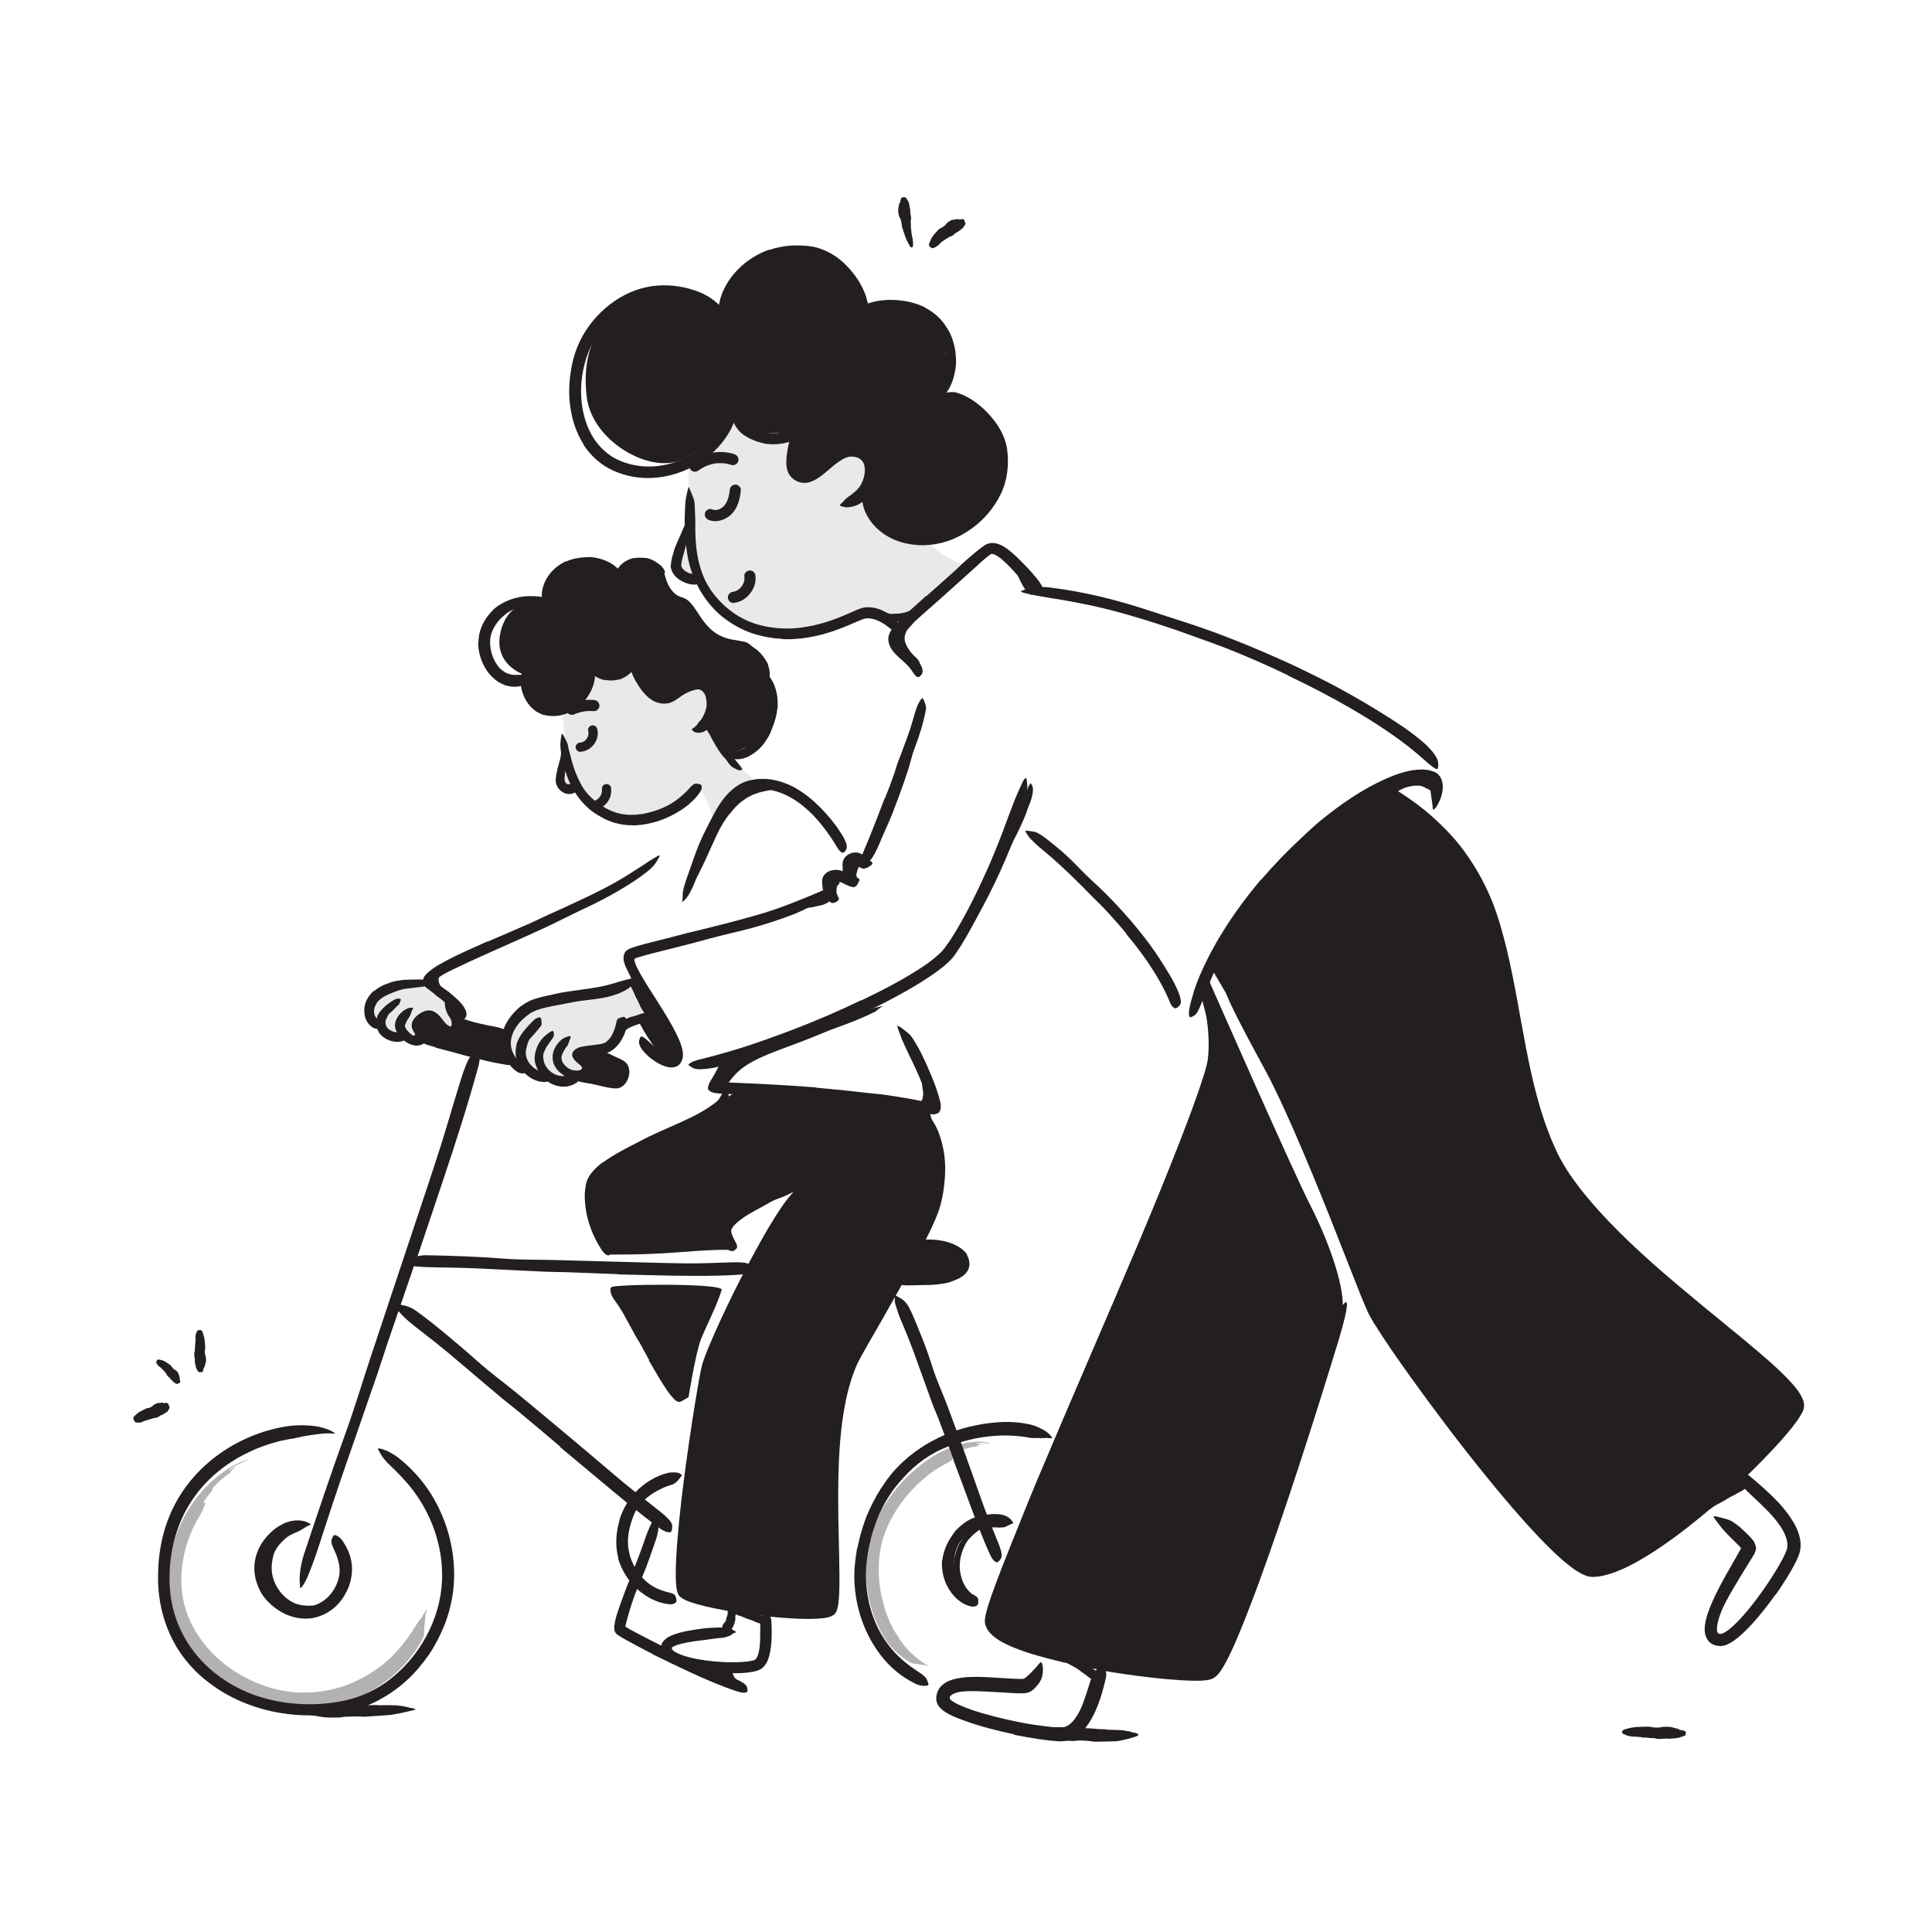
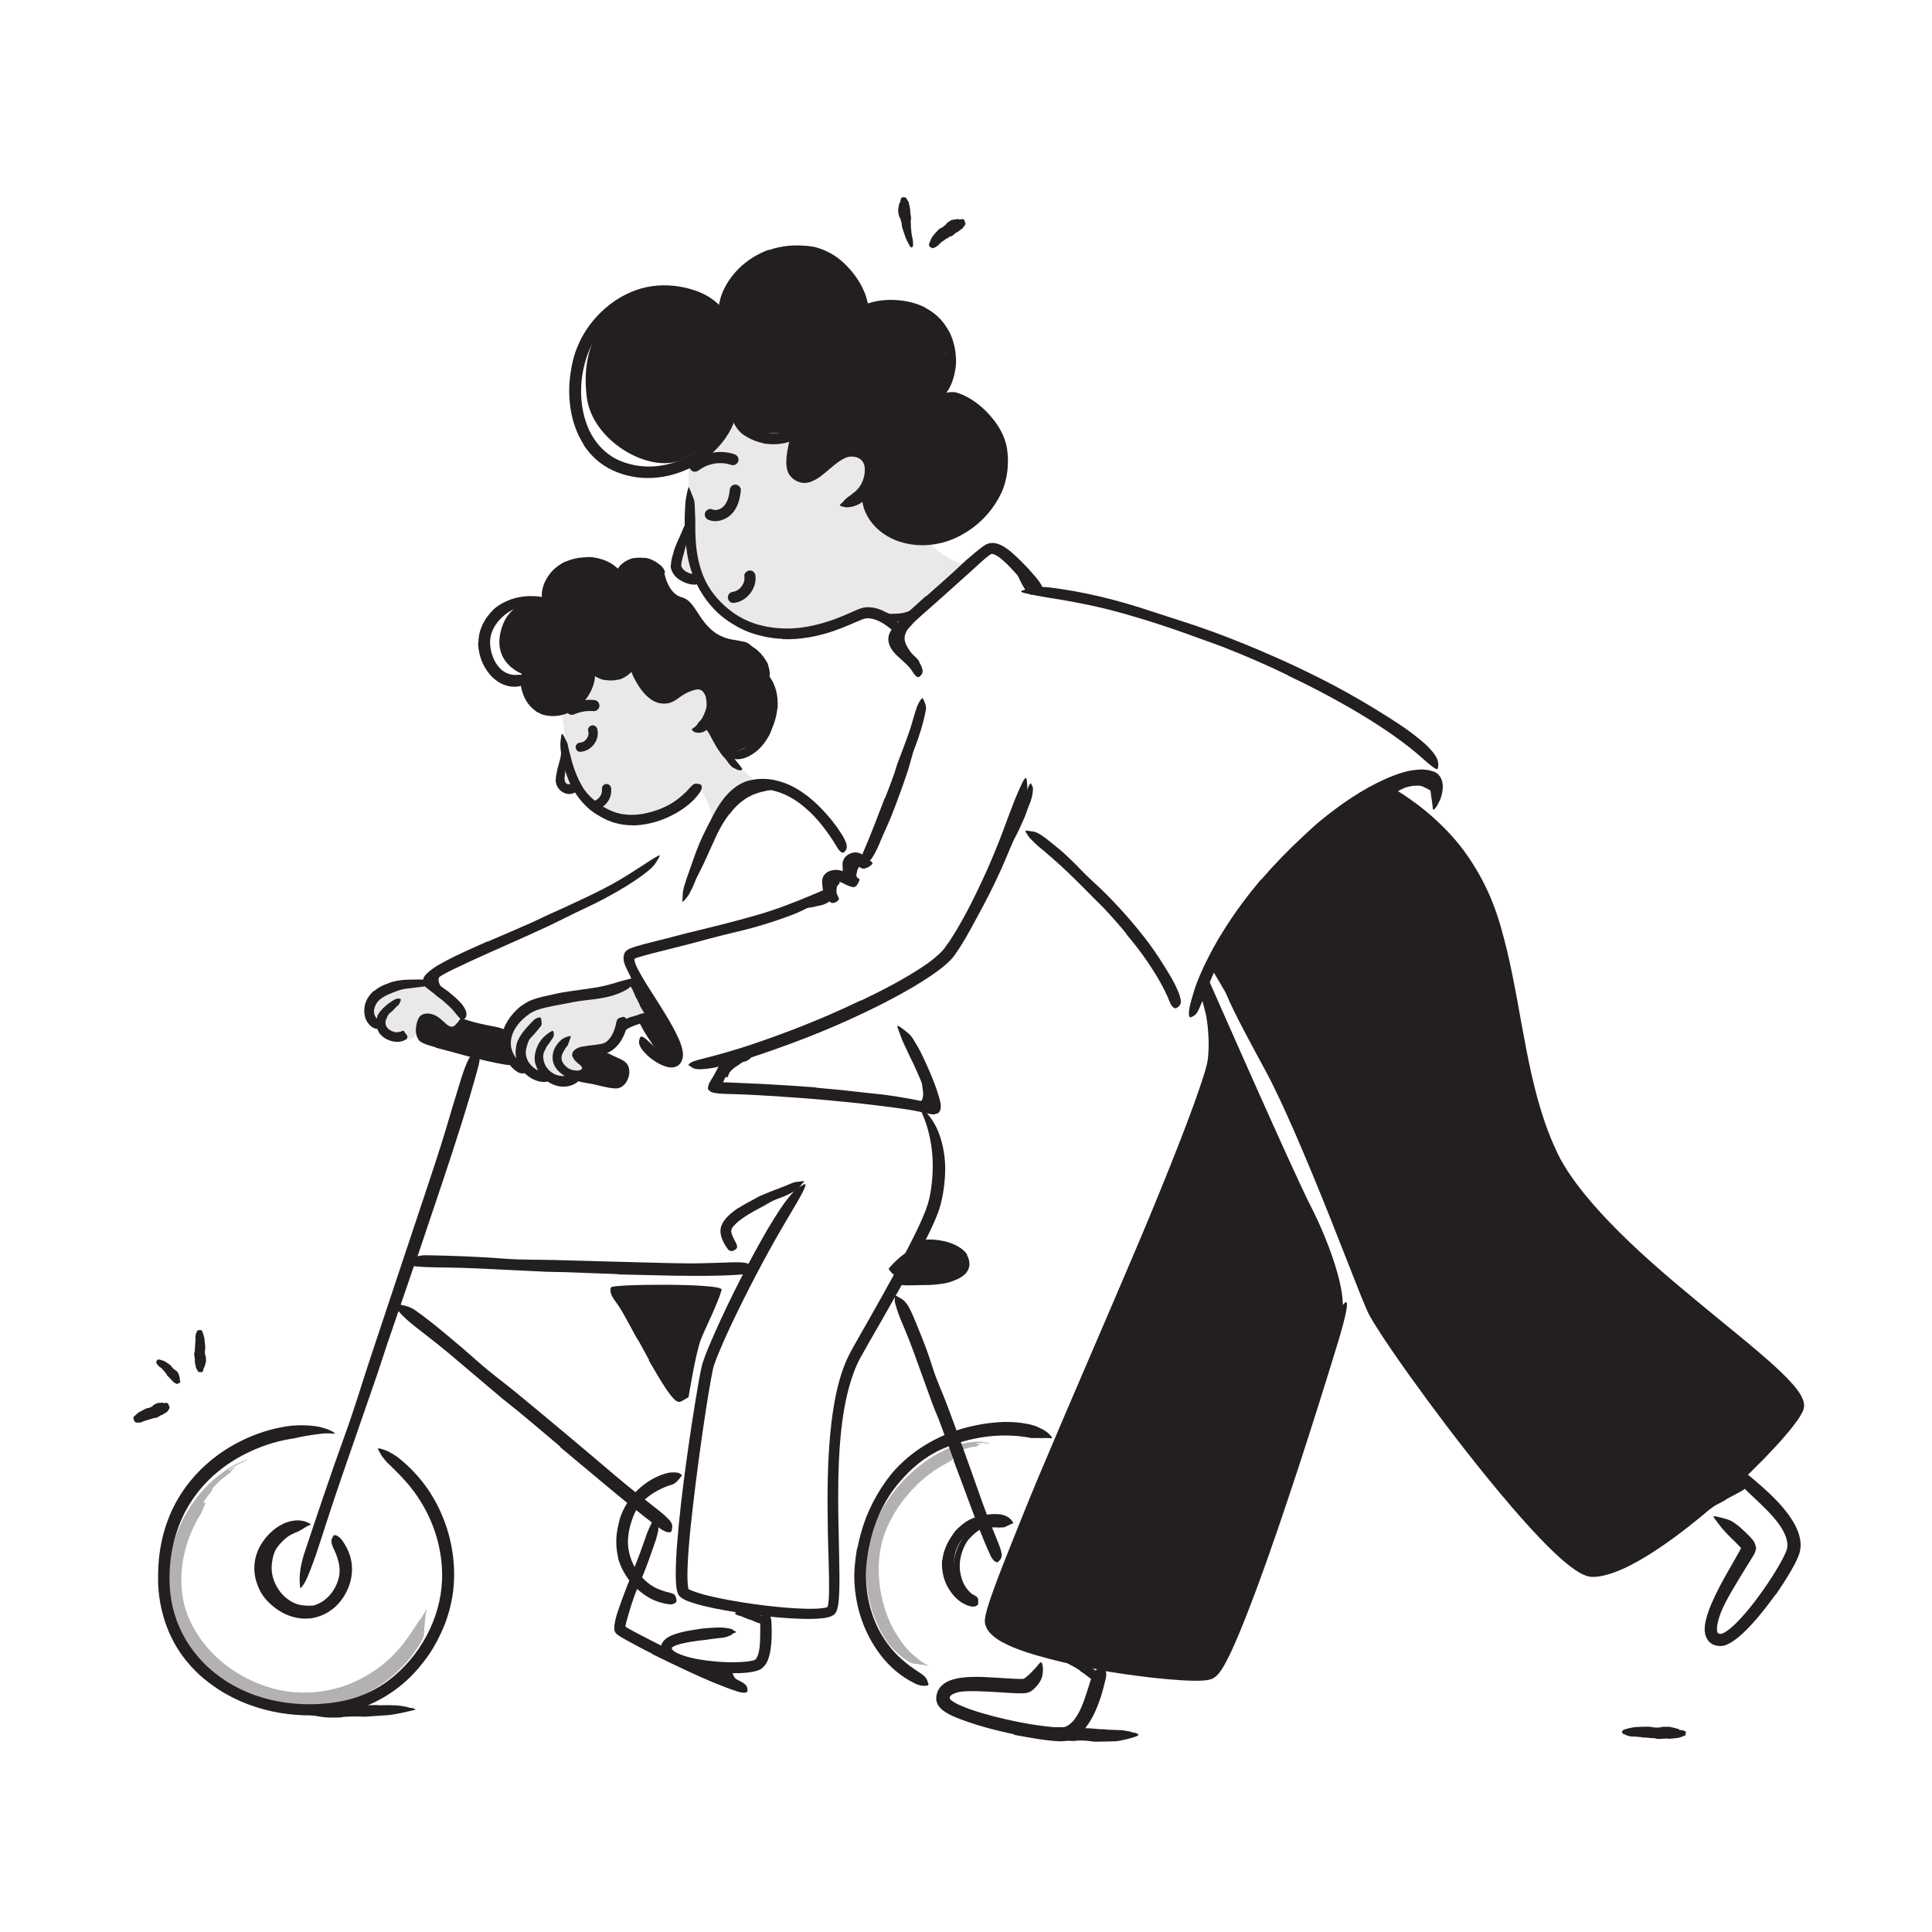
<svg xmlns="http://www.w3.org/2000/svg" id="Layer_1" width="520" height="520" viewBox="0 0 520 520">
  <defs>
    <style>.cls-1,.cls-2{fill:#231f20;}.cls-3{fill:#242021;}.cls-4{opacity:.35;}.cls-2{opacity:.1;}</style>
  </defs>
  <path class="cls-1" d="M110.43,459.68c.51,0,.94.18,1.32.31.12.04.1.16-.04.19-.29.06-.57.14-.86.23-.18,0-2.99.73-3.93.85-.92.17-1.84.35-2.77.39l-5.65.38c-.42.03-.84.03-1.26,0-1.45-.09-2.89-.02-4.34.04-.24.01-.49,0-.72.09-.38.18-4.34.15-4.86.05-1.31-.2-2.54-.39-3.81-.59-.18-.03-.38-.01-.53-.13-.37-.27-.76-.26-1.15-.31-.54-.08-1.08-.21-1.61-.36-.26-.06-.51-.27-.76-.41-.23-.13-.07-.36.02-.39.25-.07.07-.22.06-.34,0-.04,0-.09,0-.12,0-.02.21-.07.52-.16.31-.04.71-.1,1.12-.16.83-.14,1.68-.23,1.85-.21.02,0,.31.02.75.02.44,0,1.02,0,1.61,0,1.19-.02,2.43-.05,2.68-.08.26-.02.53.04.8.07.12.04,3.7-.22,3.84-.23.74.01,1.48-.12,2.23.1.15.04.3.03.45.02,1.28-.06,2.57,0,3.86.02.66.01,1.32-.03,1.98-.05.12,0,.24.03.36.04.15.01.3.04.45.03.78-.03,1.56-.02,2.34-.03.78,0,1.57.07,2.35.06.18,0,.7.07,1.23.14.53.07,1.06.21,1.27.22.23.03,1,.31,1.2.3Z" />
  <path class="cls-1" d="M305.18,466.35c.44-.04.8.19,1.14.43.11.08.1.3-.03.35-.27.12-.53.23-.73.32-.12.04-.73.22-1.43.44-.72.2-1.53.34-1.94.45-.79.19-1.59.35-2.39.34-1.62.04-3.25.09-4.87.1-.36,0-.72-.03-1.08-.09-1.23-.2-2.46-.24-3.7-.21-.21,0-.42-.03-.62.06-.33.15-3.68-.08-4.11-.2-1.06-.27-2.13-.47-3.19-.7-.15-.03-.32-.01-.45-.13-.31-.29-.64-.28-.97-.34-.46-.07-.91-.19-1.36-.34-.22-.07-.44-.23-.65-.34-.2-.11-.06-.39.01-.42.21-.08.06-.24.05-.36,0-.04,0-.1,0-.13.01-.04.69-.18,1.4-.37.71-.16,1.45-.3,1.6-.3.03,0,1.01,0,2.04,0,1.03,0,2.1-.04,2.31-.05.23-.02.45.05.68.1.11.03,3.18-.12,3.3-.12.63.07,1.27,0,1.89.27.12.05.25.05.38.05,1.09,0,2.18.14,3.26.23.56.05,1.11.03,1.67.04.1,0,.2.04.3.06.13.02.25.06.38.06,1.32,0,2.64.1,3.96.14.3.03,1.76.31,2.12.35.2.03.85.37,1.02.34Z" />
  <path class="cls-1" d="M437.28,466.82c-.27.09-.49-.25-.69-.53-.06-.09-.05-.35.03-.4.15-.11.31-.24.47-.36.1-.05,1.6-.47,2.11-.54.49-.11.99-.15,1.48-.17,1-.07,2.01-.07,3.01-.08.22,0,.44.02.67.07.76.17,1.52.19,2.29.14.13,0,.26,0,.38-.08.2-.14,2.28-.13,2.54-.06.33.09.66.15,1,.23.33.09.66.18.99.27.09.03.2,0,.28.11.2.24.4.21.61.24.29.04.57.09.85.18.14.04.28.17.41.27.12.09.05.39,0,.42-.13.09-.03.24-.02.37,0,.04,0,.1,0,.13-.01.06-1.67.67-1.85.69-.02,0-.63.08-1.27.17-.64.05-1.31.08-1.44.11-.14.02-.28-.04-.43-.08-.07-.02-1.99.13-2.06.12-.4-.04-.8.04-1.19-.18-.08-.04-.16-.03-.24-.03-.68.02-1.36-.08-2.05-.15-.35-.03-.7-.01-1.05-.03-.06,0-.13-.03-.19-.05-.08-.02-.16-.05-.24-.05-.83-.03-1.65-.19-2.48-.15-.19,0-1.09-.24-1.31-.28-.12-.01-.52-.35-.63-.31Z" />
  <path class="cls-2" d="M151.04,190.59s1.61,9.45.9,12.74c-.71,3.29-1.81,7.87,1.07,8.73,2.88.86,5.47,3.77,5.47,3.77,0,0,6.15,4.45,11.1,4.54,4.95.09,8.34-1.03,12.04-3.59,3.7-2.57,5.72-5.75,5.72-5.75,0,0,4.36,5.2,4.36,9.71,0,4.03,5.9-9.19,10.34-9.6s-9.05-8.03-9.87-13,4.7-14.65-1.67-15.93c-6.37-1.27-20.92-8.59-20.92-8.59h-13.71l-4.83,16.97Z" />
  <path class="cls-1" d="M154.7,192.19c.15-.07.13-.06-.07.03.07-.03.13-.05.2-.08.1-.04.2-.08.3-.11.23-.08.47-.16.71-.23.46-.14.92-.24,1.39-.32.1-.02.5-.05.07-.02.11,0,.21-.03.32-.04.25-.03.49-.04.74-.05.5-.02.99,0,1.48.03.78.06,1.53-.73,1.5-1.5-.04-.87-.66-1.43-1.5-1.5-2.3-.18-4.56.28-6.66,1.21-.32.14-.6.57-.69.9-.1.36-.05.84.15,1.16s.51.6.9.69c.42.1.77.02,1.16-.15h0Z" />
  <path class="cls-1" d="M162.02,212.61c-.06-.45-.01,0,0,.11,0,.13,0,.25-.01.38,0,.11-.08.29.01-.08-.01.05-.02.1-.03.15-.02.11-.05.23-.08.34-.03.12-.08.24-.12.36-.08.23.13-.28.03-.07-.03.06-.05.11-.08.17-.11.22-.24.42-.38.62-.09.12.19-.23.06-.08-.04.05-.08.1-.12.14-.08.09-.17.18-.27.27-.05.04-.09.09-.14.13-.07.06-.26.17.06-.04-.1.06-.19.14-.28.2s-.2.12-.3.17c-.06.03-.11.05-.17.08-.22.11.29-.11.07-.03-.24.08-.48.15-.73.19-.29.05-.61.33-.75.57-.16.27-.22.66-.13.96s.29.59.57.75c.32.17.61.18.96.13,1.37-.22,2.52-1.1,3.33-2.19.37-.5.65-1.1.82-1.71.2-.73.21-1.45.11-2.19-.04-.29-.34-.61-.57-.75-.27-.16-.66-.22-.96-.13s-.59.29-.75.57c-.17.32-.17.61-.13.96h0Z" />
  <g class="cls-4">
    <path class="cls-3" d="M262.33,388.06l-.3.02c-2.67.31-5.28.99-7.63,2.14-2.37,1.1-4.6,2.47-6.61,4.08-4.05,3.11-7.42,6.99-10.06,11.35-2.62,4.33-4.36,9.45-4.58,14.56-.33,5.11.41,10.25,2.17,15.06.96,2.37,2.06,4.72,3.59,6.82.35.54.84.99,1.27,1.48.44.48.86.97,1.38,1.38.5.42.98.85,1.48,1.26.55.36,1.08.74,1.64,1.05h0c.51.34,1.03.47,1.12.49.36.02.7.05,1.03.08.28.05.55.11.81.17l.82.1c.54.08,1.05.18,1.54.32.11.03,0-.04-.29-.19l-1.08-.61c-.36-.2-.7-.41-1.01-.7-.32-.3-.98-.74-1.6-1.31-1.98-1.6-3.49-3.68-4.78-5.83-.72-1.04-1.24-2.2-1.81-3.33-.47-1.19-.98-2.36-1.31-3.59-.75-2.44-1.3-4.97-1.48-7.53-.21-2.55-.19-5.14.23-7.65.71-5.02,3.07-9.71,6.18-13.82,3.14-4.08,7.08-7.62,11.6-9.96.63-.38,1.22-.62,1.38-.79l.78-.74c.22-.21.28-.35.17-.42l-.35-.22s.04-.08.21-.18c.5-.25,1.01-.46,1.52-.7.42-.19.63-.33.58-.39-.15-.19.81-.56,2.47-.96.24-.05.48-.06.72-.09.52-.06.91-.13,1.09-.2.17-.07.12-.12-.17-.16-.25-.03-.15-.09.24-.15.42-.06.67-.13.73-.16.06-.04-.07-.13-.4-.14l-.69-.05c-.22-.02-.28-.05-.17-.09.12-.04.41-.09.77-.12.34-.06.68,0,1.03.04l1.02.12c.55.06.93.09.92.03,0-.04-.39-.16-.96-.26l-1.27-.22c-.32-.08-.64-.06-.97-.04l-.99.06" />
  </g>
  <g class="cls-4">
    <path class="cls-3" d="M60.68,395.78l-.39.28c-7.08,4.94-11.92,12.57-14.02,20.81-1.04,4.08-1.4,8.38-.86,12.62.52,4.25,2.03,8.38,4.24,12.01,4.44,7.29,11.42,12.79,19.32,15.79,3.96,1.5,8.18,2.39,12.46,2.45,4.28.05,8.52-.66,12.54-2.04,8.08-2.7,15.09-8.42,19.35-15.75h0c.49-.88.76-1.69.79-1.83.02-.58.07-1.13.08-1.7.08-.95.14-1.88.26-2.76.06-.9.19-1.76.5-2.56.07-.18-.05,0-.36.47-.4.59-.74,1.18-1.1,1.76-.4.56-.87,1.08-1.21,1.66-.18.3-.45.72-.79,1.21-.33.5-.7,1.06-1.09,1.64-2.34,3.49-5.18,6.66-8.59,9.11-3.39,2.45-7.19,4.36-11.23,5.46-4.05,1.08-8.28,1.42-12.41.95-4.15-.47-8.21-1.82-11.95-3.75-7.48-3.83-13.68-10.44-16.24-18.36-2.44-7.93-.93-16.95,3.19-24.3.62-1.05,1.18-1.98,1.29-2.32.17-.55.44-1.05.68-1.58.2-.44.23-.64.06-.61l-.53.12s.02-.13.2-.39c.26-.38.5-.78.77-1.15l.86-1.08c.47-.59.69-.93.6-.94-.11,0,.06-.37.57-.91.25-.28.58-.61.96-1,.2-.19.41-.4.63-.62.23-.21.5-.4.77-.62l.94-.73c.66-.55,1.21-.89,1.43-1.08.22-.19.11-.19-.32,0-.38.17-.26.04.28-.31,1.16-.75,1.32-.97.34-.51l-1.01.48c-.32.15-.43.17-.28.05.15-.13.54-.38,1.04-.68l1.42-.84,1.5-.68c.82-.37,1.35-.65,1.32-.69-.04-.04-.65.17-1.49.52-.62.28-1.28.48-1.86.83-.88.51-1.84.97-2.7,1.57" />
  </g>
  <path class="cls-1" d="M256.67,421.81c0-1.46.23-2.92.7-4.27.16-.5.31-1,.54-1.47.8-1.66,1.93-3.13,3.28-4.32.6-.53,1.22-1.04,1.87-1.5.42-.31.91-.56,1.46-.7.27-.06.57-.12.87-.07.3.06.59.17.83.34.29.24.15.29-.15.39-.15.06-.34.15-.51.3-.09.07-.17.17-.25.23-.08.06-.17.11-.26.15-.34.13-.66.41-1.03.61-.37.24-.75.51-1.12.78-.73.56-1.41,1.19-2.05,1.89-.77.84-1.28,1.92-1.7,3-.46,1.18-.76,2.44-.82,3.72-.04.79,0,1.58.13,2.37.21,1.18.55,2.37,1.15,3.41.46.82,1.07,1.51,1.72,2.14l.44.4c.53.52.62.76.44,1.22-.04.1-.07.22-.12.31-.16.32-.6.33-1.15,0-1.58-1.03-2.76-2.74-3.47-4.58-.54-1.38-.8-2.86-.86-4.33h.04Z" />
  <path class="cls-1" d="M72.56,427.8c-.97-1.79-1.51-3.81-1.52-5.87.02-.74,0-1.47.16-2.19.48-2.57,1.92-4.85,3.74-6.55.82-.75,1.68-1.46,2.64-2,1.24-.67,2.6-1.12,4-1.19.43-.02.39.15.1.44-.3.27-.82.75-1.44,1.13-2.11,1.48-4.13,2.8-5.6,4.88-.91,1.22-1.28,2.78-1.45,4.31-.21,1.69.02,3.39.67,5,.41.99.96,1.91,1.62,2.76,1.02,1.26,2.33,2.34,3.83,2.98,1.16.53,2.42.63,3.63.68.27,0,.54-.04.81-.03,1,0,1.34.07,1.62.55.06.11.15.21.19.31.16.35-.25.7-1.09.92-.62.18-1.28.17-1.94.22-.66-.06-1.34-.05-2-.23-1.35-.24-2.64-.85-3.82-1.58-1.74-1.13-3.16-2.72-4.18-4.5l.04-.03Z" />
  <path class="cls-1" d="M203.27,436.48c-.45-.19-.91-.37-1.36-.54-.17-.06-.34-.07-.51-.13-.59-.22-1.16-.49-1.74-.73-.26-.11-.53-.15-.79-.23-.33-.11-.67-.23-.98-.43-.1-.07-.06-.18.06-.32.12-.13.33-.33.54-.38.77-.27,1.47-.13,2.16.11.4.17.86.18,1.29.27.47.11.94.23,1.41.36.29.07.58.15.86.22.44.1.87.23,1.32.27.35.03.71-.08,1.07-.12.08,0,.16-.04.24-.03.28.02.34.19.29.8l-.04.42c-.06.47-.24.83-.47.93-.69.34-1.32.19-1.95.04-.47-.12-.93-.29-1.39-.44v-.05Z" />
  <path class="cls-1" d="M194.94,449.58c.11-.57.41-1.1.85-1.45.44-.36,1.01-.52,1.57-.56.24-.01.32-.02.45-.04.12-.01.24-.02.36-.02.86.05,1.71.11,2.55.24.37.05.74.06,1.11.07.47.03.94.14,1.4.34.14.07.12.18-.01.35-.13.16-.36.43-.63.55-.23.09-.46.2-.69.27-.23.04-.45.07-.68.1-.45.05-.91.08-1.37-.01-.56-.09-1.12.08-1.68.15-.39.05-.39,0-.55.03-.13.01-.28.08-.36.2-.1.15-.12.35-.08.55.1.4.37.97.71,1.35.28.31.68.49,1.04.66.08.04.17.05.25.1.28.15.24.36-.04.92l-.2.39c-.23.42-.6.68-.96.62-1.02-.24-1.82-1.02-2.36-1.93-.21-.35-.36-.66-.53-1.13-.07-.19-.16-.55-.2-.85-.04-.31-.04-.62,0-.91h.06Z" />
  <path class="cls-1" d="M193.56,450.1c.16-.1.32-.17.48-.22.06-.02.09-.06.16-.06.22-.02.43.02.61.06.08.02.15.01.22,0,.09-.01.21-.05.27.1.02.04-.06.27-.14.51-.08.23-.13.51-.11.42,0,.01,0,.03,0,.06,0,.03.03.09-.01,0-.04-.07-.02.02-.03.02-.01.01-.06-.01-.1,0-.02,0-.05,0-.07.01-.03.01-.08.02-.05.05.01,0,.05.02.1.02.05,0,0,0,0,0,0,0,0,0,0,0h0c-.06.02-.17.05-.34.09l-.32.09c-.37.11-.68.16-.8.1-.36-.19-.35-.57-.24-.82.08-.2.22-.34.36-.46l.03.02Z" />
  <path class="cls-1" d="M175.63,445.16c-1.5-.77-3.01-1.54-4.5-2.34l-2.25-1.22c-.38-.21-.75-.41-1.13-.64l-.66-.38c-.31-.18-.62-.4-.93-.6-.23-.27-.54-.47-.66-.83-.2-.5-.2-1.06-.14-1.62.03-.28.08-.58.13-.84l.11-.53c.15-.68.32-1.34.53-1.98,1.48-4.48,3.22-8.74,4.92-13.04.77-1.9,1.47-3.83,2.15-5.75.45-1.22.81-2.48,1.35-3.67.25-.6.54-1.19.82-1.78.29-.59.52-1.2.89-1.76.63-.64.58-.54.82.27.23.81.3,2.19.04,3.69-.16.65-.27,1.32-.48,1.95l-.64,1.9-1.33,3.77c-.89,2.51-1.91,4.98-2.98,7.43-1.26,2.93-2.23,6.16-3.06,9.2l-.17.7-.08.37c-.04.17-.07.4.14.47.05.03.09.07.14.1l.26.16c.27.15.53.31.82.46l1.69.91,3.43,1.78c1.97,1.01,3.95,2.02,5.95,3,3.02,1.48,6.04,3,9.09,4.37,2.37,1.07,4.77,1.95,7.15,2.92.52.21,1.05.4,1.57.63,1.95.83,2.43,1.41,2.53,2.25.02.2.07.4.06.58-.05.58-1.04.66-2.55.24-4.39-1.43-8.84-3.35-13.25-5.4-3.28-1.51-6.54-3.11-9.81-4.7l.03-.07Z" />
  <path class="cls-1" d="M239.18,341.46s7.27-9,13.13-5.82c5.86,3.18,8.91,3.42,5.23,5.82-3.68,2.39-15.54,5.51-18.36,0Z" />
  <path class="cls-1" d="M170.49,355.11l-5.99-8.59c-.72-.91,30.28-1.24,29.74.64-1.1,3.84-4.58,10.7-5.6,13.36-1.41,3.67-3.32,15.53-3.32,15.53l-1.78,1.05-7.92-13.32-5.12-8.66Z" />
-   <path class="cls-1" d="M199.61,293.51s-1.7.07-5.5,3-12.99,7.72-19.08,11.02c-6.1,3.31-12.97,7.21-14.08,9.34-1.11,2.13-3.47,4.11-1.44,8.63,2.02,4.52,4.81,12.16,4.81,12.16,0,0,8.78.12,17.3-.54,7.69-.6,15.17-1.03,15.82-.48,1.37,1.15-4.26-7.06-1.57-8.03s16.53-8.96,16.53-8.96l1.71,2.21s-13.64,23.19-16.73,28.8c-3.08,5.62-7.6,23.32-8.45,28.16-.85,4.84-4.44,33.14-4.44,33.14v17.45s27.04,3.52,31.44,4.27c4.39.75,7.76,0,7.76,0,0,0-.66-18.47,0-19.71s1.07-36.03,3.62-42.63c2.55-6.6,15.22-26.09,17.5-31.73,2.28-5.65,3.92-11.66,6.62-17.25,3.59-7.45-1.49-24.02-1.49-24.02l-5.12-1.14-45.2-3.7Z" />
  <path class="cls-1" d="M248.29,292.54c-.17-.99-.34-1.98-.57-2.96-.08-.36-.22-.7-.31-1.06-.31-1.26-.67-2.52-1.13-3.74-.21-.54-.46-1.07-.68-1.6-.31-.67-.64-1.34-.9-2.04-.08-.22.04-.26.28-.16.23.1.6.31.87.65.47.62.94,1.25,1.31,1.93.35.69.65,1.41.9,2.15.29.89.74,1.75,1.06,2.65.35.99.67,1.99.91,3.01.15.63.3,1.25.42,1.92.17,1,.23,2.13-.2,3.22-.38.84-.94,1.64-1.89,1.98-.2.07-.42.14-.65.15-.43.03-.73-.09-.88-.25-.16-.15-.2-.33-.19-.53,0-.09,0-.18.03-.26.08-.26.41-.37.66-.57.37-.19.57-.61.77-.89.09-.16.16-.32.18-.45.02-.16.1-.36.14-.58.12-.66.02-1.57-.18-2.55h.05Z" />
-   <path class="cls-1" d="M209.63,280.82l6.98-2.56,2.53-.97c3-1.08,6-2.17,8.99-3.25,1.32-.51,2.64-1.02,3.95-1.53l2.53-.97.64-.23.67-.16c.44-.11.88-.21,1.33-.32.55-.13.47-.14.06.12-.2.13-.49.34-.82.6-.18.15-.36.29-.54.44-.09.08-.2.15-.29.24l-.34.17c-3.31,1.65-6.73,2.98-10.23,4.22-2.09.74-4.21,1.68-6.32,2.52-2.32.93-4.65,1.82-7,2.68-1.44.54-2.88,1.07-4.29,1.64-2.14.87-4.27,1.81-6.2,3-1.5.93-2.83,2.05-3.93,3.32-.23.29-.45.57-.68.86-.77,1.12-1.12,1.4-1.63,1.49-.12.02-.25.06-.35.06-.32,0-.33-.67.13-1.75.82-1.51,2.04-2.82,3.4-3.9,1.37-1.08,2.87-1.98,4.4-2.77,2.28-1.17,4.65-2.1,6.99-3l.02.04Z" />
  <path class="cls-1" d="M196.36,285.91c.44-.3.89-.58,1.36-.81.17-.09.31-.22.48-.3.62-.27,1.26-.49,1.88-.69.27-.1.55-.19.81-.3.34-.13.68-.29,1.07-.25.12.01.19.27.19.57,0,.3-.05.65-.2.77-.28.2-.56.4-.84.57-.29.15-.62.23-.96.32-.41.09-.72.41-1.06.63-.38.25-.76.51-1.14.76-.23.16-.46.33-.67.52-.32.28-.65.57-.9.92-.18.28-.27.62-.39.93-.03.07-.04.15-.07.21-.12.24-.28.23-.77,0l-.33-.15c-.37-.19-.59-.46-.58-.72.03-.77.39-1.42.89-1.95.36-.4.78-.75,1.19-1.08l.03.04Z" />
  <path class="cls-1" d="M157.83,288.49l-.96-4.4s5.31-1.22,7.62.63c2.32,1.86,4.52,3.26,3.05,5.17-1.47,1.91-7.01.59-7.01.59l-2.71-2Z" />
  <path class="cls-1" d="M117.07,280.28s-3.96.43-3.41-2.59,3.41-3.52,3.41-3.52c0,0,2.9,3.85,4.19,3.66s2.99-2.32,3.98-1.89,10.59,1.06,10.87,4.34c.28,3.29,1.45,4.67-1.04,4.4s-18-4.4-18-4.4Z" />
  <path class="cls-2" d="M115.54,264.23s-10.54.47-12.88,3.16c-2.34,2.7-4.22,5.43-2.32,7.02s4.76,4.63,7.56,5.24c5.73,1.25,4.28-4.89,7.07-5.21,2.79-.32,3.97,4.43,6.3,3.39s2.91-8.61-.58-9.55c-3.49-.94-5.15-4.05-5.15-4.05Z" />
  <path class="cls-1" d="M115.47,262.72c.17-.38.25-.81.52-1.11.23-.34.45-.54.67-.74.45-.39.87-.69,1.32-.91.32-.18.6-.38.93-.52,1.15-.45,2.27-.8,3.41-1.08.5-.13.99-.3,1.47-.46.62-.22,1.24-.46,1.97-.4.23.02.24.36.15.75-.09.37-.26.83-.57.98-1.11.54-2.2,1.15-3.43,1.47-.75.18-1.37.68-1.99,1.07-.66.42-1.4.87-1.7,1.25-.07.07-.09.15-.14.23-.05.14-.08.45-.04.69.08.61.37,1.31.87,1.85.38.43.94.67,1.41.95.1.06.22.1.32.17.36.26.39.47.18,1.07-.05.14-.09.28-.14.41-.18.44-.57.69-1.05.62-1.43-.19-2.54-1.18-3.38-2.47-.31-.48-.56-1.04-.72-1.68-.09-.31-.13-.65-.15-.99-.02-.38,0-.64.07-1.13h.07Z" />
  <path class="cls-1" d="M196.31,219.1c-1.22,1.57-2.28,3.33-3.19,5.19-.35.66-.61,1.38-.94,2.06-1.15,2.42-2.18,4.93-3.41,7.38-.55,1.08-1.07,2.17-1.64,3.22-.76,1.33-1.42,2.73-2.5,3.88-.32.37-.32.29-.27-.14.03-.3.06-.61.09-.9.02-.18.03-.4.08-.6.06-.2.13-.4.22-.6,1.19-2.9,2.69-5.55,3.97-8.38.81-1.69,1.41-3.56,2.2-5.34.87-1.95,1.8-3.9,3-5.72.73-1.12,1.53-2.2,2.45-3.19,1.4-1.48,3.05-2.8,4.93-3.62,1.42-.7,2.93-1.21,4.5-1.46.35-.07.68-.16,1.04-.15,1.31.03,1.72.2,1.95.7.05.11.12.23.15.34.08.38-.44.7-1.29.85-.32.05-.63.12-.95.14-.32.03-.62.14-.93.21-.62.16-1.25.22-1.84.48-.59.23-1.21.36-1.76.7-.56.29-1.15.54-1.65.94-1.59,1.03-2.98,2.44-4.17,4.06l-.04-.03Z" />
  <path class="cls-1" d="M178.83,154.26s.9,5.55,4.74,6.53c4.59,1.16,4.77,10.29,14.33,11.48,5.63.7,8.76,6.44,8.76,6.44l-1.25,3.76s1.91,5.32,1.83,7.22c-.07,1.9-2.66,9.59-2.66,9.59l-8.45,4.04-5.64-8.94s3.42-4.04,1.2-7.05c-2.21-3-5.18-3.17-5.18-3.17l-8.25,4.04s-4.66-5.35-5.47-6.59c-.81-1.25-2.78-5.21-2.78-5.21,0,0-1.3,6.39-5.96,5.17-4.66-1.22-5.58-2.87-5.58-2.87,0,0-.44,12.53-4.62,12.4-4.18-.13-9.63,1.56-9.72,0-.09-1.56-3.01-9.49-3.01-9.49,0,0-8.41-2.6-6.41-11.41,2.34-10.26,11.89-7.88,11.89-7.88l3.96-7.56s5.52-3.93,8.96-3.29c3.44.64,7.25,3.67,7.25,3.67,0,0,3.03-3.75,4.98-3.39s7.1,2.49,7.1,2.49Z" />
  <path class="cls-1" d="M466.51,402.5c-.56.3-1.14.62-1.71.94-.21.12-.38.29-.59.4-.75.39-1.48.8-2.24,1.19-.34.16-.64.38-.94.59-.39.26-.71.63-1.28.66-.17.02-.27-.15-.34-.45-.03-.15-.06-.33-.07-.53-.02-.21,0-.38.1-.48.33-.37.67-.72,1.03-1.04.18-.16.37-.31.57-.45.21-.12.44-.22.67-.31.56-.22.98-.66,1.48-.99.55-.35,1.11-.71,1.66-1.06.35-.22.7-.43,1.05-.65.54-.33,1.11-.62,1.68-.94.44-.24.84-.62,1.34-.83.11-.05.21-.12.33-.15.44-.11.62.04.77.61.04.13.07.26.1.39.08.45-.02.84-.21,1.03-.55.6-1.12.86-1.81,1.23-.5.26-1.04.55-1.57.88l-.03-.04Z" />
  <path class="cls-1" d="M290.79,449.72c-.64-.46-1.32-.89-2.03-1.27-.26-.15-.54-.24-.79-.4-.9-.55-1.85-1.08-2.84-1.51-.44-.19-.89-.33-1.35-.46-.57-.2-1.15-.41-1.69-.73-.17-.1-.11-.22.09-.36.2-.13.55-.31.92-.32h.97c.32.03.62.12.93.18.62.14,1.22.32,1.81.59.7.31,1.5.44,2.25.71.82.29,1.59.73,2.35,1.15.47.27.93.56,1.38.85.7.44,1.33.97,2.01,1.42.51.37,1.12.64,1.66,1.01.12.08.26.14.37.24.39.37.34.65-.12,1.17-.11.12-.21.25-.32.36-.38.37-.86.52-1.22.4-1.01-.39-1.72-1.03-2.54-1.64-.6-.45-1.21-.93-1.88-1.35l.03-.05Z" />
  <path class="cls-1" d="M377.74,210c.84-.28,1.73-.4,2.63-.43.33-.01.65-.05.97-.03,1.14.12,2.23.46,3.21,1,.43.23.86.49,1.26.76.26.18.51.37.74.59.06.06.11.12.16.18l.09.24c.05.16.11.31.11.51-.14.33-.03.21-.34.25-.17.03-.33.03-.54.05-.12.01-.23.02-.31.03-.05,0-.09,0-.15.01-.03-.02-.06-.03-.09-.05-.75-.6-1.61-.95-2.54-1.42-.57-.27-1.25-.23-1.87-.22-.7,0-1.4.12-2.1.31-.43.11-.87.25-1.29.44-.63.28-1.27.6-1.82,1.05-.43.33-.77.78-1.12,1.19-.08.09-.14.19-.23.28-.31.31-.5.32-.92.03-.1-.07-.2-.12-.29-.2-.3-.24-.39-.6-.22-.94.51-.98,1.29-1.85,2.28-2.48.72-.49,1.53-.88,2.37-1.19l.02.05Z" />
  <path class="cls-1" d="M326.04,260.65c.57.85,24.94,42.27,27.77,50.74,2.83,8.47,13.19,40.11,17.05,44.34,3.85,4.23,30.09,40.84,30.09,40.84,0,0,19.65,23.8,25.65,25.93,5.99,2.12,16.47-5.34,16.47-5.34,0,0,29.75-24.61,33.08-28.33,3.33-3.73,7.78-10.46,7.78-10.46l-16.95-17.6s-40.2-35.12-43.5-39.99-12.86-28.59-12.86-28.59c0,0-4.56-35.58-7.1-41.51-2.54-5.93-11.62-21.64-12.59-22.11s-11.04-12.14-11.64-12.7-6.2-4.99-6.2-4.99c0,0-28.3,15.8-35.62,31.62-1.74,3.77-11.42,18.15-11.42,18.15Z" />
  <path class="cls-1" d="M323.41,267.39l1.76-3.99s22.84,51.97,27.64,61.28c4.14,8.04,9.08,20.92,8.57,27.39-.51,6.47-11.32,33.64-11.32,33.64l-7.65,26.26-16.83,38.15h-15.81s-42.14-6.59-42.81-13.93c-.67-7.34,11.44-31.35,11.44-31.35l24.03-57.54,18.15-44.33,6.69-19.55-3.86-16.02Z" />
  <path class="cls-2" d="M170.98,265.27c-.5.29-5.78,1.42-11.48,2.12-5.69.7-15.18,2.91-18.16,5.01-2.97,2.1-4.84,5.4-4.63,9.13.21,3.73,4.7,6.97,4.7,6.97,0,0,9.36,2.55,11.07,2s7.4-.53,5.75-2.85c0,0,.94-5.24,4.85-6.18s4.47-5.46,4.47-5.46l7.48-3.6-4.04-7.13Z" />
  <path class="cls-1" d="M172.23,270.57c-.26-.54-.51-1.08-.77-1.62-.1-.19-.25-.35-.33-.55-.31-.71-.6-1.42-.93-2.11-.14-.31-.36-.57-.53-.86-.21-.37-.45-.73-.51-1.2-.02-.15.21-.27.52-.33.31-.06.73-.08.94.08.82.51,1.17,1.31,1.49,2.14.17.51.57.91.84,1.36.28.52.57,1.03.86,1.55.18.32.35.64.53.95.28.47.53.97.87,1.4.26.34.62.59.94.88.07.06.16.11.21.19.21.27.09.5-.33.88l-.27.25c-.16.13-.32.22-.5.27-.18.05-.38.07-.51,0-.81-.35-1.24-1.03-1.68-1.7-.32-.5-.59-1.04-.89-1.56l.04-.03Z" />
  <path class="cls-1" d="M172.06,275.04c.2,1.14,6.69,11.85,8.67,10.68s0-6.97,0-6.97c0,0-4.8-6.44-6.74-5.07l-1.94,1.37Z" />
  <path class="cls-1" d="M225.57,238.17c-.16.18-.29.37-.35.63-.03.09,0,.18-.02.28-.08.35-.1.74-.05,1.13.03.17.08.33.14.49.08.2.19.39.17.65,0,.08-.17.15-.37.19-.2.03-.46.04-.56-.05-.17-.17-.34-.35-.48-.56-.12-.21-.2-.45-.23-.71-.03-.31-.22-.58-.3-.9-.08-.34-.11-.73-.07-1.11.02-.23.07-.46.12-.69.07-.35.27-.66.41-.99.11-.25.15-.58.31-.89.03-.07.09-.11.16-.14.26-.11.44.01.73.38l.19.25c.19.28.31.59.39.81.03.08.06.16.1.23.04.08.08.15.08.17.02.07.04.13.04.17.01.09,0,.17-.04.25-.02.13-.24.23-.33.41h-.05Z" />
  <path class="cls-1" d="M230.93,233.79c-.09.19-.18.39-.23.59-.02.08.01.15-.01.22-.07.27-.16.55-.22.85-.02.13,0,.25.04.37.05.15.15.28.06.48-.04.13-1.08.38-1.24.18-.23-.34-.38-.74-.29-1.16.08-.25-.02-.49,0-.73.01-.27.06-.53.12-.79.04-.16.08-.32.11-.47.05-.24.15-.47.17-.71.02-.19-.06-.4-.09-.61,0-.05-.03-.1-.03-.14.02-.16.16-.17.65-.01l.34.11c.38.13.67.3.75.42.23.35.19.59.12.84-.05.18-.14.37-.19.56h-.04Z" />
  <path class="cls-1" d="M220.97,243.65c-.41.12-.84.19-1.26.28-.15.03-.29.11-.44.13-.55.08-1.08.22-1.64.25-.24.03-.48.08-.71.13-.3.07-.6.12-.91.14-.1,0-.09-.03-.04-.11.06-.08.15-.24.29-.36.51-.39.97-.88,1.57-1,.36-.07.68-.3,1.02-.45.37-.16.75-.33,1.13-.47.24-.09.48-.17.71-.27.35-.15.71-.28,1.03-.49.25-.16.43-.43.65-.64.05-.04.1-.09.15-.11.22-.1.36,0,.62.35l.18.24c.18.27.24.58.16.8-.06.16-.13.32-.21.46-.1.11-.21.21-.32.29-.23.17-.48.3-.75.42-.39.18-.8.31-1.21.46l-.02-.04Z" />
  <path class="cls-1" d="M272.38,222.64c.43-.97.86-1.94,1.25-2.93.15-.36.23-.74.38-1.1.48-1.28,1.17-2.49,1.68-3.76.25-.56.38-1.16.6-1.72.24-.74.47-1.48.95-2.16.14-.21.23-.16.36.09.11.24.41.71.43,1.19-.03,1.65-.47,3.21-1.14,4.7-.38.9-.64,1.87-1.03,2.79-.42,1.01-.87,2-1.33,2.99-.28.61-.56,1.22-.87,1.81-.46.9-.95,1.8-1.37,2.71-.33.7-.61,1.42-.95,2.11-.07.15-.14.31-.22.46-.31.55-.47.7-.7.74-.05,0-.11.03-.16.02-.15,0-.16-.3-.05-.75.33-1.36.72-2.75,1.13-4.14l.47-1.54c.16-.51.31-1.03.52-1.52l.05.02Z" />
  <path class="cls-1" d="M275.51,158c-.2-.36-.42-.7-.6-1.07-.07-.13-.15-.25-.22-.39-.22-.47-.44-.96-.66-1.43-.1-.21-.21-.41-.32-.61-.14-.25-.28-.51-.37-.79-.07-.17.27-.09.49.16.36.47.72.93,1.01,1.45.17.31.43.58.65.86.24.31.46.64.69.97.14.2.28.4.43.59.22.29.44.59.7.85.19.21.47.33.67.53.05.04.1.08.14.12.15.17.15.28-.02.51l-.11.15c-.13.16-.33.22-.51.15-.57-.17-.94-.6-1.28-1.03-.25-.32-.48-.67-.71-1.01l.02-.02Z" />
  <path class="cls-1" d="M241.98,174.24c-.3-.98-.47-2.07-.3-3.15.06-.39.12-.78.28-1.13.55-1.24,1.41-2.07,2.16-2.88.34-.37.65-.77.97-1.16.44-.47.93-.95,1.55-1.22.2-.08.3.1.33.4.02.29.02.71-.15,1.01-.16.26-.3.52-.45.79-.16.26-.36.48-.54.73-.38.49-.81.99-1.23,1.43-.53.52-.81,1.19-.99,1.78-.2.64-.2,1.37.05,2.09.14.44.35.89.61,1.31.38.64.82,1.3,1.36,1.89.4.48.98.82,1.37,1.35.09.11.19.22.27.35.14.24.21.42.17.59-.07.19-.18.34-.34.49-.07.07-.13.14-.2.19-.11.09-.24.11-.42.11-.18,0-.44,0-.57-.11-1-.52-1.72-1.27-2.52-2.24-.29-.35-.58-.74-.84-1.18-.24-.44-.45-.91-.63-1.4l.05-.02Z" />
  <path class="cls-2" d="M185.32,125.28s.03,10.89.02,13.88c0,3-2.52,11.49-3,12.33s-.04,2.59,2.98,3.67c3.02,1.08,5.17,4.67,5.17,4.67,0,0,7.81,8.02,11.73,8.92,3.92.9,16.72,3.73,19.92,1.47s11.6-5.37,11.6-5.37l8.01,3.67,19.39-16.18s-10.76-1.74-14.15-11.91c-3.39-10.16-7.67-21.99-13.25-21.8-5.58.19-17.06,4.52-17.06,4.52l-2.94-10.54-17.61-3.76-10.81,16.44Z" />
  <path class="cls-1" d="M243.47,167.18c-.72.09-1.45.13-2.18.11-.27,0-.53.04-.79,0-.93-.19-1.81-.5-2.63-.89-.36-.18-.71-.36-1.05-.55-.44-.24-.85-.55-1.13-.98-.09-.13.03-.24.25-.31.21-.06.53-.14.78-.08.87.24,1.66.31,2.46.64.49.19,1.04.07,1.56.06.57.01,1.16-.02,1.76-.11.37-.06.73-.13,1.09-.23.55-.16,1.11-.33,1.61-.62.4-.21.72-.55,1.06-.84.07-.07.15-.12.24-.17.34-.15.52-.06.86.34.08.09.16.18.23.27.24.31.28.69.13,1-.21.49-.53.83-.89,1.13-.35.32-.78.54-1.23.7-.66.27-1.38.44-2.1.58l-.02-.05Z" />
  <path class="cls-1" d="M197.5,110.98c-.91,1.93-6.46,9.24-13.94,12.73-8.48,3.95-24.18-4.86-25.64-16.87-1.85-15.13,5.75-21.51,8.83-25.05,3.08-3.54,11.36-3.83,15.59-2.7,4.23,1.13,12.37,5.53,12.37,5.53,0,0,.4-7.33,6.76-11.61,6.36-4.28,9.89-8.24,16.97-4.85,7.09,3.39,13.22,10.95,13.22,10.95l3.12,3.97s3.87-1.8,9.17.08,9.03,1.79,9.99,6.49c.96,4.7.83,14.42.83,14.42v2.94s4.97,1.82,8.48,4.27c3.51,2.45,6.68,7.91,6.6,11.11-.08,3.2-.46,8.78-2.62,11.64s-3.45,6.39-7.89,8.3-9.02,4.69-13.69,3.3c-4.67-1.39-10.17-5.88-10.17-5.88l-3.21-6.39s1.6-3.62,1.48-6.81-1.72-5.3-4.59-5.38c-2.87-.08-8.7,5.16-8.7,5.16,0,0-5,4.81-5.79,2.04-.79-2.77-1.12-5.97-1.12-5.97,0,0,2.1-5.96,1.12-5.99s-11.27.33-12.43.05-4.72-5.48-4.72-5.48Z" />
-   <path class="cls-1" d="M195.04,436.71c.14-.18.29-.39.38-.67.04-.1-.01-.21.02-.32.13-.39.32-.85.41-1.31.04-.21.02-.41-.01-.61.03-.26-.09-.53.33-.8.11-.08.33-.08.65-.02.21.04.42.09.58.12.23.05.4.11.43.17.08.12.17.24.24.36.06.12.04.24.05.37,0,.25-.05.52-.16.8-.14.34.03.68-.03,1.05-.05.4-.16.84-.31,1.25-.09.26-.22.5-.33.74-.19.36-.43.67-.61,1-.13.26-.15.59-.25.9-.02.06-.03.14-.07.19-.06.1-.15.13-.3.06-.07-.03-.15-.07-.24-.14-.1-.07-.22-.17-.36-.28l-.29-.23c-.2-.16-.71-.75-.73-.94-.14-.65.04-.91.19-1.18.12-.19.25-.34.36-.53l.06.02Z" />
  <path class="cls-1" d="M194.14,450.2c-3.15-.23-6.27-.65-9.39-1.47-1.14-.31-2.3-.61-3.44-1.17-.58-.31-1.18-.63-1.76-1.1-.14-.12-.29-.23-.47-.41l-.48-.56c-.28-.4-.48-.83-.63-1.28-.32-1.1.22-2.27,1.08-2.98.45-.42.81-.62,1.17-.8.37-.19.73-.34,1.09-.47,1.44-.53,2.85-.84,4.26-1.09,1.78-.29,3.54-.62,5.32-.71,1.14-.08,2.28-.14,3.43-.1.57.03,1.15.11,1.72.21.29.05.57.11.85.18.28.08.53.41.8.51.67.33.55.34-.07.55-.31.06-.78.64-1.27.76-.5.21-1.06.41-1.67.51-1.08.11-2.16.21-3.24.37l-1.61.24-1.62.18c-2.13.27-4.33.61-6.18,1.25-.47.17-.95.43-1,.47-.15.11-.26.31-.18.5.03.12.11.22.2.32.02.04.13.11.24.21.1.1.24.18.37.27.54.34,1.19.63,1.88.87,2.69.96,5.73,1.42,8.73,1.71,1.85.16,3.72.26,5.58.22.97-.02,1.95-.06,2.9-.15.47-.05.95-.11,1.39-.2.45-.08.9-.2,1.09-.33.38-.24.72-.99.92-1.76.51-2,.44-4.19.47-6.35,0-.48-.02-.95,0-1.44.02-.91.13-1.51.37-1.92.11-.2.23-.36.38-.49.18-.12.38-.21.56-.29.18-.07.33-.17.47-.2.35-.12,1.1.68,1.21,1.98.11,1.88.15,3.85,0,5.91-.08,1.03-.22,2.09-.49,3.21-.14.56-.3,1.14-.6,1.78-.23.58-.79,1.42-1.62,2.03-.23.11-.46.25-.69.35-.34.13-.58.21-.82.27-.25.07-.48.12-.69.16-.45.09-.87.15-1.29.2-.84.1-1.65.15-2.46.18-1.62.05-3.21.03-4.8-.05v-.07Z" />
  <path class="cls-1" d="M230.76,416.75c.55-2.89,1.36-5.73,2.41-8.49,1.12-2.73,2.46-5.37,4.07-7.84.62-.88,1.18-1.8,1.86-2.64l.99-1.28,1.08-1.2c5.2-5.57,12.08-9.34,19.33-11.19,3.23-.8,6.55-1.3,9.88-1.39,2.14-.03,4.29.13,6.42.58.53.12,1.06.23,1.58.41.51.21,1.02.38,1.51.64.99.46,1.95,1.03,2.72,1.85.91,1.08.72.93-.48.85-.58-.07-1.49.08-2.38.01-.47.01-.95,0-1.46-.02-.26,0-.52-.01-.79,0-.26-.04-.5-.11-.77-.15-7.55-1.31-15.76-.14-23.16,3.11-2.22.98-4.34,2.3-6.3,3.85-1.96,1.55-3.72,3.35-5.32,5.25-3.57,4.16-6.04,9.25-7.44,14.61-.84,3.3-1.42,6.74-1.44,10.12-.01,5.14,1.13,10.36,3.51,14.9,1.83,3.54,4.39,6.57,7.41,8.96.33.26.66.52.99.78.35.23.7.46,1.05.71.63.48,1.18.81,1.64,1.11.45.3.8.59,1.08.83.55.51.79,1,.94,1.53.07.24.2.48.22.66.04.3-.27.4-.98.43-.7.04-1.77-.11-2.9-.75-3.46-1.71-6.6-4.35-9.03-7.56-2.46-3.19-4.32-6.89-5.51-10.79-.87-2.9-1.38-5.91-1.52-8.94-.15-3.04.24-6.07.71-8.97h.08Z" />
  <path class="cls-1" d="M253.65,419.84c.24-2.28,1.18-4.39,2.39-6.23.44-.67.88-1.35,1.44-1.93,1.01-.98,2.08-1.9,3.31-2.57,1.24-.64,2.58-1.08,3.94-1.31,1.21-.18,2.44-.36,3.67-.27,1.56.03,3.22.59,4.15,2.04.27.47.22.4-.28.58-.25.08-.65.33-1.02.48-.19.08-.4.2-.61.29-.1.06-.2.08-.31.15-.09,0-.18.02-.27.01-.31,0-.63.04-.92.06-.3.02-.58-.01-.87-.03-.28-.03-.57.02-.86,0-.28-.04-.57-.02-.86-.04-1.16,0-2.37.14-3.61.47-1.49.38-2.84,1.38-3.85,2.59-1.16,1.29-1.87,2.96-2.14,4.7-.18,1.07-.24,2.17-.1,3.26.23,1.64.77,3.29,1.81,4.6.79,1.03,1.89,1.73,2.96,2.34.23.14.48.24.71.38.44.24.7.45.83.74.07.13.11.27.13.43.02.17,0,.36,0,.55-.01.17,0,.34-.01.48-.02.4-.74.95-1.75.79-2.93-.55-5.35-2.95-6.72-5.76-1.04-2.11-1.4-4.49-1.26-6.79h.08Z" />
  <path class="cls-1" d="M256.72,393.03c-1.33-3.67-2.67-7.34-4.06-10.99-.5-1.33-1.11-2.63-1.61-3.96l-5.14-14.21c-.76-2.1-1.6-4.18-2.45-6.23-.53-1.32-1.15-2.61-1.61-3.96-.24-.67-.47-1.35-.67-2.04l-.3-1.03c-.08-.35-.02-.76-.05-1.13.01-.96.15-.88.95-.39.37.26,1.13.54,1.57,1.05.5.49,1,1.11,1.36,1.84.68,1.29,1.24,2.63,1.79,3.97l1.64,4.04c1.08,2.7,2.05,5.45,2.93,8.25,1.06,3.35,2.62,6.65,3.88,10.02,1.39,3.69,2.75,7.4,4.1,11.11.82,2.29,1.65,4.58,2.47,6.86,1.25,3.46,2.43,6.97,3.71,10.39.98,2.67,2.11,5.22,3.13,7.85.23.58.48,1.13.68,1.72.38,1.1.58,1.83.58,2.4-.02.57-.19.95-.52,1.31-.15.17-.29.36-.44.48-.27.2-.6.12-.98-.2-.37-.32-.81-.87-1.15-1.64-2.1-4.56-3.91-9.48-5.76-14.43-1.36-3.68-2.71-7.38-4.12-11.05l.08-.04Z" />
  <path class="cls-1" d="M260.22,337.74c.51.82.73,1.76.71,2.68-.08,1.06-.61,2.04-1.43,2.73-.4.34-.88.67-1.31.89-.34.18-.67.32-1,.45-.68.26-1.31.56-1.98.72-2.35.56-4.66.68-6.95.67-1.02.02-2.03.04-3.04.07-.65,0-1.31.03-1.97-.03-.33-.03-.66-.08-.99-.16-.17-.03-.32-.11-.48-.19-.08-.04-.16-.08-.23-.12l-.11-.07-.06-.03h-.01s0,0,0,0h0s0,0,0,0h0c.03-.16,0-.05.02-.08v-.08c-.05-.19-.08-.39-.14-.72,0-.01.09.08.34-.33.48-.69,1.12-1.35,1.76-1.31,2.31.05,4.7-.14,7.15-.16,1.48-.01,2.94-.5,4.28-.94.34-.11.67-.23.98-.36.15-.07.31-.13.45-.2l.33-.16c.27-.12.61-.34.66-.71,0-.06.01-.13,0-.19-.02-.24-.12-.47-.28-.67-.12-.17-.48-.45-.87-.66-1.21-.65-2.72-1.13-4.24-1.36-1.19-.17-2.4-.05-3.61,0-.27.01-.53.06-.8.05-.99-.13-1.29-.42-1.44-1.35-.04-.21-.09-.4-.1-.6-.06-.62.4-1.26,1.17-1.5.58-.21,1.16-.29,1.74-.34.59-.05,1.19-.07,1.79-.06,1.21.03,2.45.19,3.72.48.94.21,1.89.55,2.88,1.01.49.25.99.52,1.5.88.23.16.57.43.87.74.3.29.57.62.79.96l-.08.05Z" />
  <path class="cls-1" d="M198.79,325.12c1.39-.89,2.8-1.65,4.22-2.39.51-.27,1-.6,1.53-.83,1.88-.82,3.79-1.55,5.68-2.27.85-.31,1.68-.66,2.5-1.01.52-.24,1.07-.43,1.65-.52.59-.06,1.2-.08,1.76-.21.36-.05.34.05.12.31-.11.13-.27.31-.46.51-.19.23-.38.56-.61.83-.83.99-1.89,1.35-2.91,1.89-1.01.52-2.08.93-3.17,1.31-1.31.46-2.5,1.27-3.73,1.94-1.37.71-2.73,1.44-4.03,2.24-.8.49-1.58,1.01-2.3,1.58-.54.43-1.06.89-1.49,1.37-.42.49-.77,1.01-.74,1.43,0,.82.55,1.8,1.03,2.76.11.22.24.42.34.66.35.88.32,1.29-.43,1.7-.15.09-.28.18-.41.24-.38.16-1.16.04-1.47-.49-.56-.79-1.14-1.68-1.57-2.84-.21-.59-.4-1.25-.38-2.14,0-.39.13-1.05.29-1.41.08-.22.17-.41.27-.58.1-.17.19-.35.3-.49.61-.89,1.27-1.52,1.94-2.09.67-.57,1.35-1.07,2.04-1.55l.04.06Z" />
-   <path class="cls-1" d="M162.31,312.85c2.91-2.11,5.94-3.65,8.97-5.19,1.1-.56,2.17-1.17,3.28-1.7,3.9-1.88,7.91-3.47,11.74-5.36,1.7-.84,3.35-1.79,4.87-2.83.48-.34.97-.67,1.43-1.03.42-.31.73-.65,1.03-1.09.14-.22.28-.45.4-.7.15-.23.28-.49.41-.75.26-.55.53-1.11.79-1.67.43-.74.55-.48.64.2.06.35.15.83.21,1.44.03.31.04.64.02,1.01,0,.19-.04.37-.05.58-.05.19-.12.38-.2.58-.29.69-.72,1.4-1.31,2-.32.33-.53.49-.8.73-.25.22-.5.44-.77.63-1.06.77-2.15,1.47-3.25,2.1-2.21,1.29-4.47,2.4-6.78,3.42-2.75,1.23-5.5,2.71-8.22,4.07-2.99,1.5-5.98,3.01-8.75,4.79-1.67,1.09-3.35,2.3-4.43,3.75-.21.27-.37.55-.51.83-.12.29-.22.52-.29.91-.16.71-.26,1.44-.28,2.18-.08,1.48.09,3,.4,4.47.49,2.3,1.45,4.44,2.48,6.52.24.45.48.89.73,1.35.87,1.7,1.01,2.31.47,3.09-.12.18-.22.38-.36.52-.46.48-1.35.04-2.19-1.21-2.46-3.71-4.25-8.25-4.56-13.27-.03-.47-.05-.93-.04-1.41,0-.47.02-.95.08-1.44.03-.48.12-.97.21-1.45l.07-.36.14-.46c.1-.31.2-.62.34-.87.52-1.1,1.22-1.87,1.9-2.58.69-.71,1.41-1.29,2.13-1.85l.05.06Z" />
  <path class="cls-1" d="M166.39,419.22c-.71-2.75-.66-5.72-.05-8.37.23-.97.4-1.95.76-2.89.63-1.64,1.46-3.21,2.5-4.63,1.05-1.41,2.3-2.67,3.7-3.73,1.23-.95,2.59-1.75,4.01-2.35.92-.39,1.87-.69,2.84-.9.49-.06,1-.05,1.49-.05.25,0,.49.05.74.08.25.05.49.17.73.3.6.43.5.36.03.94-.47.68-1.22,1.52-2.07,1.92-.78.25-1.55.45-2.27.79-.37.14-.73.32-1.07.51-.17.09-.35.18-.54.25l-.52.29c-1.4.76-2.7,1.76-3.91,2.97-1.45,1.46-2.29,3.52-2.92,5.55-.69,2.27-1.02,4.6-.7,6.92.23,1.42.62,2.83,1.27,4.14.95,2,2.37,3.82,4.13,5.19,1.36,1.07,2.95,1.76,4.55,2.22.34.13.71.17,1.07.27.65.21,1.08.33,1.35.56.27.27.39.58.47,1.01.04.19.1.39.11.57.02.3-.14.54-.47.73-.32.19-.83.36-1.43.29-1.76-.2-3.55-.75-5.21-1.62-1.65-.9-3.17-2.09-4.49-3.48-1.94-2.1-3.4-4.67-4.18-7.45l.08-.03Z" />
  <path class="cls-1" d="M166.39,342.94l-14.26-.54c-1.73-.06-3.47-.03-5.2-.11l-18.34-.89c-2.71-.12-5.44-.19-8.13-.24-3.46-.08-6.94,0-10.38-.54-1.06-.38-.9-.76.05-1.48.94-.71,2.65-1.32,4.63-1.29,7.04.12,14.08.38,21.18.93,4.25.33,8.68.24,13.03.35l14.36.39c2.95.08,5.9.16,8.84.24,4.46.1,8.95.26,13.38.28,3.45.02,6.83-.16,10.24-.24.75-.02,1.49-.07,2.24-.06,2.81.01,3.69.27,4.27,1.21.13.21.31.43.38.64.25.72-.91,1.28-2.96,1.44-6.09.45-12.49.4-18.93.31-4.78-.11-9.58-.22-14.38-.33v-.08Z" />
  <path class="cls-1" d="M150.79,389.37c-3.75-3.19-7.51-6.37-11.3-9.51-1.38-1.15-2.83-2.21-4.21-3.36l-14.52-12.29c-2.16-1.8-4.38-3.56-6.59-5.26-2.81-2.22-5.77-4.31-7.92-7.33-.7-.91-.49-.93.54-.68.99.28,3.11.44,4.81,1.61,3.01,2.09,5.83,4.4,8.65,6.74,2.82,2.33,5.61,4.72,8.37,7.18,3.29,2.95,7.01,5.65,10.5,8.51,3.84,3.15,7.66,6.33,11.47,9.52l7.03,5.9c3.55,2.97,7.06,6.03,10.61,8.96,2.75,2.29,5.58,4.38,8.34,6.61.61.49,1.23.93,1.82,1.46,2.2,1.92,2.74,2.7,2.5,3.89-.04.26-.05.54-.12.74-.22.65-1.66.46-3.34-.83-5.1-3.72-10.16-7.97-15.28-12.23-3.8-3.17-7.61-6.36-11.42-9.54l.05-.07Z" />
  <path class="cls-1" d="M83.27,435.6c-1.99.2-3.98-.17-5.76-.86-1.78-.7-3.37-1.78-4.76-3.05-1-.94-1.92-1.98-2.59-3.19-.56-1.08-1.01-2.2-1.32-3.37-.31-1.17-.42-2.39-.38-3.6.11-2.42.99-4.8,2.37-6.71,1.21-1.71,2.75-3.22,4.58-4.26,2.28-1.37,5.34-1.9,7.74-.61.73.41.6.36-.08.64-.7.26-1.84,1.19-2.91,1.66-.5.16-.96.39-1.41.61-.44.26-.91.41-1.34.68-.22.11-.43.26-.64.39-.21.13-.41.28-.61.43-.42.27-.81.59-1.2.92-1.53,1.35-2.69,3.15-3.24,5.19-.69,2.47-.05,5.45,1.59,7.62.87,1.21,1.98,2.29,3.31,3.01,1.32.75,2.81,1.2,4.3,1.34.92.06,1.85.05,2.75-.13.91-.18,1.78-.51,2.59-.96,2.47-1.33,4.27-3.96,4.94-6.74.52-2.18.02-4.36-.78-6.38-.18-.45-.39-.88-.59-1.33-.38-.83-.6-1.41-.62-1.9-.02-.24-.01-.44.04-.64.06-.2.16-.39.26-.57.1-.17.16-.35.25-.47.23-.36,1.3-.06,2.27,1.17,1.32,1.86,2.48,4.15,2.67,6.82.24,2.64-.45,5.45-1.76,7.7-.93,1.72-2.3,3.33-3.99,4.48-1.67,1.19-3.67,1.9-5.68,2.14l-.02-.08Z" />
  <path class="cls-1" d="M93.17,460.72c-5.89,1.19-11.92,1.29-17.82.31-5.88-.99-11.61-3.1-16.64-6.38-1.82-1.21-3.58-2.53-5.19-4.02-1.6-1.5-3.08-3.14-4.38-4.92-4.61-6.28-6.77-14.17-6.59-21.78.03-3.8.49-7.62,1.5-11.31,1-3.69,2.55-7.24,4.62-10.47,3.67-5.73,8.9-10.41,14.8-13.59,3.79-2.05,7.88-3.56,12.13-4.39l1.6-.28,1.62-.2c1.09-.06,2.17-.11,3.26-.06.54,0,1.09.05,1.63.1.54.04,1.08.1,1.62.2.54.06,1.07.22,1.6.37.53.15,1.05.3,1.55.53,1.26.54,1.72.93,1.65,1-.08.11-.73-.05-1.85-.04-1.11-.05-2.69.23-4.49.45-.9.12-1.87.31-2.89.51-.51.12-1.03.2-1.56.35-.54.09-1.08.18-1.64.27-3.97.71-7.84,2.02-11.44,3.84-3.63,1.77-6.95,4.11-9.85,6.89-1.4,1.43-2.78,2.9-3.92,4.56-.63.79-1.11,1.67-1.68,2.5-.47.89-1.02,1.74-1.43,2.66-1.76,3.64-2.9,7.6-3.44,11.71-.59,4.92-.43,10.09,1.05,14.91,1.44,4.84,4.11,9.3,7.62,12.93,3.85,4,8.72,7.02,14.01,8.9,5.3,1.86,11,2.63,16.64,2.39,3.48-.17,6.97-.64,10.23-1.68,3.27-1.05,6.38-2.65,9.15-4.73,8.34-6.32,13.92-16.5,14.34-26.93.29-8.13-2.21-16.09-6.69-22.63-.47-.74-1.01-1.41-1.54-2.1-.51-.7-1.11-1.33-1.67-2-2.17-2.42-3.77-3.86-4.85-4.93-1.03-1.13-1.58-1.88-1.95-2.63-.17-.34-.44-.72-.52-.95-.13-.4.42-.29,1.65.14.3.11.66.23,1.03.41.37.18.75.41,1.18.66.43.24.88.53,1.35.87.44.36.92.75,1.42,1.15,2.91,2.49,5.52,5.46,7.63,8.82,2.1,3.36,3.72,7.07,4.78,10.97,1.05,3.9,1.56,7.99,1.41,12.09-.15,4.14-1.05,8.23-2.53,12.08-1.14,2.84-2.55,5.57-4.26,8.12-1.76,2.5-3.73,4.88-6.01,6.94-4.54,4.12-10.15,7.19-16.22,8.43l-.03-.07Z" />
  <path class="cls-1" d="M111.79,339.66l-7.54,21.99c-.91,2.68-1.73,5.38-2.65,8.05l-9.78,28.25c-1.45,4.18-2.82,8.41-4.19,12.58-.88,2.68-1.71,5.38-2.64,8.05-.46,1.34-.96,2.66-1.46,3.98-.52,1.32-1.03,2.64-1.79,3.87-.52.75-.8,1.05-.9.98-.11-.07-.08-.52-.14-1.33-.18-1.65.1-4.44,1.05-7.54,3.63-10.89,7.27-21.8,11.22-32.71,2.37-6.52,4.44-13.44,6.67-20.19,2.46-7.41,4.93-14.82,7.39-22.22,1.52-4.56,3.04-9.12,4.56-13.67,2.29-6.91,4.64-13.83,6.84-20.71,1.71-5.35,3.19-10.66,4.85-15.97.37-1.17.69-2.32,1.08-3.5.71-2.17,1.29-3.58,1.8-4.52.26-.47.51-.82.78-1.1.3-.26.6-.44.9-.6.27-.14.55-.35.75-.42.58-.25.91,1.85-.09,5.02-2.62,9.56-5.83,19.5-9.15,29.46-2.48,7.39-4.98,14.82-7.47,22.23l-.08-.02Z" />
  <path class="cls-1" d="M165.58,289.97h.02s.08.03.14.02c.07-.02.2-.16.3-.3.22-.31.36-.76.38-1.12,0-.2-.04-.23-.09-.33l-.04-.07s-.32-.31-.67-.49c-.34-.21-.74-.39-1.14-.59-.8-.39-1.66-.75-2.53-1.08-.77-.3-1.59-.46-2.38-.69-.5-.17-1.03-.27-1.52-.5-.49-.24-.95-.6-1.4-.97-.28-.24-.2-.34.16-.55.25-.15.5-.3.72-.44.3-.19.63-.36.96-.42,1.14-.12,2.23,0,3.27.37,1.05.33,2.1.73,3.13,1.27.57.3,1.18.54,1.82.84.31.14.65.31.99.51.16.1.39.26.61.43.18.18.36.38.52.58l.22.41c.26.54.35,1.22.34,1.71,0,.52-.1,1-.25,1.46-.31.91-.77,1.78-1.75,2.44-.33.23-.71.36-1.1.45-.24.01-.52.06-.71.04-.19-.01-.4-.01-.57-.04-.36-.04-.7-.09-1.04-.14-1.42-.24-2.77-.62-4.13-.92-1.06-.24-2.14-.33-3.25-.6-.24-.06-.49-.09-.74-.19-.9-.34-1.18-.8-.8-1.63.08-.18.15-.36.25-.51.17-.26.41-.43.66-.59.14-.09.25-.14.35-.16.13-.03.26-.04.39-.02,1.6.2,3.44.7,5.24,1.16.67.17,1.35.33,2.01.43.33.06.66.11.96.14.14.01.32.04.43.04.12,0,.25.01.22.01v.07Z" />
  <path class="cls-1" d="M117.22,281.88l-1.82-.54-.46-.15c-.17-.06-.27-.07-.56-.21l-.75-.34c-.24-.12-.47-.28-.69-.44-.46-.53-.78-1.18-.91-1.88-.15-.77-.12-1.12-.07-1.78.09-.7.24-1.38.48-2,.24-.63.56-1.11,1.11-1.4.46-.26.98-.32,1.5-.35l.85.08c.28.08.57.13.84.25.27.13.55.23.81.39.27.16.53.33.66.44.75.59,1.3,1.16,1.82,1.6.52.45.96.7,1.32.77.3.09.71-.02,1.04-.29.04-.03.08-.07.12-.1l.06-.07c.04-.07.09-.13.15-.19.21-.23.41-.45.57-.66.17-.21.3-.39.4-.56.14-.15.41-.22.61-.33l1.92.59,1.21.36,1.15.3c.77.19,1.54.36,2.31.51.98.19,1.96.38,2.94.57.49.11.96.29,1.44.44.24.05.47.21.7.38.23.15.48.21.72.31.6.25.51.44-.06.8-.29.21-.69.35-1.24.82-.52.33-1.12.48-1.75.54-1.65-.09-3.27-.36-4.83-.78-.78-.2-1.56-.42-2.33-.65l-.57-.17c-.18-.06-.45-.13-.38-.13-.03-.03-.07-.07-.13-.12-.1-.09-.11-.04-.19,0-.02,0-.04.02-.07.03.02-.02-.07.09-.14.16l-.23.21c-.31.27-.64.5-1.01.67-.88.44-2,.65-2.99.41-.98-.2-1.76-.67-2.36-1.13-.61-.46-1.11-.92-1.56-1.31-.23-.19-.44-.37-.65-.52-.09-.07-.17-.12-.27-.17-.09-.05-.19-.09-.29-.1-.15-.04-.38-.06-.45.1-.08.14-.13.3-.18.48-.02.1-.04.14-.05.3-.02.17-.02.35-.01.49,0,.2.06.39.17.56.09.09.23.14.37.19.03.02.23.08.36.13l.43.15c1.62.53,3.29,1.03,4.95,1.5,2.53.7,5.08,1.41,7.62,2.03,1.98.47,3.96.79,5.94,1.2.44.09.87.15,1.31.27,1.62.42,2.08.81,2.15,1.7.02.2.05.41.04.61-.07.66-.86.93-2.03.74-3.5-.56-7.15-1.45-10.81-2.42-1.36-.37-2.72-.74-4.08-1.12l-4.12-1.08.02-.07Z" />
  <path class="cls-1" d="M272.96,466.8c-4.41-.94-8.77-2.03-13.1-3.58-1.58-.58-3.18-1.12-4.79-2.03-.36-.21-.71-.42-1.08-.7-.09-.06-.19-.15-.32-.22l-.33-.32c-.21-.22-.46-.41-.61-.68-.16-.25-.37-.48-.46-.77-.12-.27-.22-.55-.25-.85-.07-.29-.03-.59,0-.89l.03-.44c.02-.15.08-.29.12-.43.28-1.21,1.09-2.14,1.88-2.71.8-.58,1.64-.91,2.44-1.15,1.6-.46,3.12-.6,4.62-.67,1.5-.06,2.96-.05,4.42.04,2.54.15,5.1.3,7.62.45.56.03,1.11.04,1.63.04.24,0,.56-.01.67-.03.12-.01.24-.05.32-.14.09-.09.53-.4.87-.7.35-.3.69-.63,1.02-.98.68-.67,1.35-1.39,1.93-2.17.65-.7.76-.67,1.02.39.12.53.14,1.27.03,2.16-.06.44-.15.93-.33,1.4-.2.46-.44.92-.78,1.36-.24.32-.51.63-.79.94-.16.16-.27.29-.48.48-.26.21-.5.44-.79.63-.17.07-.31.19-.5.21-.17.06-.33.16-.52.18l-.54.1-.47.03c-.48.02-.89.02-1.29.01-.79-.02-1.54-.06-2.28-.1l-4.37-.27c-2.87-.13-5.73-.35-8.38-.12-1.72.12-3.43.92-3.46,1.5-.12.33.05.65.36.85.58.46,1.42.94,2.28,1.32,1.91.86,3.99,1.55,6.08,2.17,2.1.62,4.24,1.16,6.4,1.65,2.65.6,5.33,1.14,8.02,1.53,2.03.29,4.09.57,6.09.67.24,0,.51.02.72.01.19-.01.39-.01.58-.06.38-.07.76-.21,1.12-.42.73-.41,1.39-1.06,1.95-1.81,1.78-2.37,2.67-5.4,3.63-8.35.21-.66.39-1.32.62-1.98.88-2.46,1.45-3.24,2.71-3.29.26-.02.53-.09.73-.07.62.05,1.09,1.34.58,3.13-.33,1.36-.68,2.77-1.11,4.2-.45,1.42-.98,2.86-1.63,4.3-.66,1.44-1.43,2.89-2.54,4.31-.55.7-1.19,1.4-1.99,2.04-.8.63-1.79,1.19-2.94,1.49-.82.22-1.87.24-2.38.2-.62-.03-1.21-.07-1.8-.13-1.17-.11-2.31-.26-3.45-.43-2.27-.35-4.51-.74-6.74-1.17v-.09Z" />
  <path class="cls-1" d="M477.86,429.2c-1.48,2.07-3.02,4.09-4.67,6.04-1.67,1.95-3.38,3.86-5.49,5.57-.79.62-1.6,1.24-2.69,1.74-.27.13-.56.25-.9.33-.3.11-.73.14-1.12.16-.38-.02-.74-.09-1.12-.14-.37-.07-.73-.29-1.1-.43-.29-.19-.55-.43-.82-.64-.19-.29-.41-.57-.58-.86-.12-.31-.27-.63-.38-.94-.06-.28-.11-.57-.15-.85-.08-1.08.06-2.01.24-2.89.39-1.75.99-3.3,1.64-4.83,1.31-3.04,2.87-5.88,4.47-8.69l1.91-3.34.94-1.67.33-.59.2-.39c.06-.13-.09-.25-.17-.35-.07-.08-.14-.16-.21-.23l-.28-.28c-.3-.31-.61-.63-.92-.94-.62-.63-1.3-1.22-1.9-1.89-.6-.66-1.25-1.29-1.81-2-.55-.72-1.11-1.44-1.66-2.17-.68-.91-.5-.94.56-.7.52.12,1.29.29,2.17.55.44.14.93.26,1.39.48.44.23.89.5,1.32.82.99.68,1.85,1.5,2.72,2.33l.65.64.86.9.57.66c.21.22.26.48.4.71.14.24.18.49.24.73l.09.37.02.1c.11.03.03.06.06.09v.18c-.06.27-.14.54-.23.82-.06.28-.22.55-.38.83l-.48.81-.27.44-1,1.61-1.97,3.2c-1.3,2.14-2.57,4.29-3.75,6.48-1.01,1.9-1.88,3.96-2.3,5.96-.1.49-.16.98-.17,1.41.02.2-.01.44.04.59l.03.25s.05.09.06.14c.08.17.19.33.38.37.07.04.22.05.33.07.11-.01.17.02.35-.03.34-.06.81-.3,1.25-.59.45-.28.9-.64,1.35-1.02.89-.75,1.74-1.61,2.57-2.5,1.65-1.79,3.2-3.72,4.67-5.71,1.81-2.45,3.53-4.98,5.09-7.59.59-.99,1.16-1.99,1.68-3,.5-1.01,1.04-2.04,1.13-2.9.13-.92-.07-1.94-.44-2.92-.37-.99-.91-1.95-1.53-2.87-1.96-2.86-4.57-5.22-7.12-7.66-.57-.54-1.15-1.04-1.71-1.61-2.09-2.09-2.57-3.03-2.24-4.14.07-.25.12-.53.23-.73.4-.65,1.57-.17,3.18,1.2,2.39,2.04,4.91,4.2,7.27,6.72,1.16,1.28,2.29,2.64,3.32,4.18,1.01,1.54,1.97,3.25,2.43,5.42.18.79.24,1.68.16,2.58-.04.45-.12.91-.25,1.36-.12.43-.27.82-.41,1.15-.57,1.35-1.2,2.47-1.85,3.62-1.3,2.26-2.71,4.4-4.17,6.52l-.07-.04Z" />
  <path class="cls-1" d="M421.78,416.01c1.07.98,2.16,1.92,3.26,2.76,1.08.83,2.3,1.59,3.15,1.86.08.01.19.06.24.06.02,0,.04,0,.06,0h.03s.11,0,.11,0c.28,0,.57-.01.88-.05.6-.06,1.23-.19,1.87-.36,1.28-.34,2.59-.84,3.88-1.41,5.17-2.37,10.09-5.75,14.82-9.28,4.73-3.56,9.27-7.41,13.68-11.41,4.4-4,8.69-8.16,12.67-12.53,1.44-1.6,2.85-3.23,4.09-4.9.31-.42.6-.84.87-1.25.13-.21.26-.41.36-.6.06-.1.1-.19.15-.28.04-.08.1-.21.09-.2.05-.11.05-.24,0-.39-.11-.3-.29-.67-.53-1.06-1-1.56-2.52-3.13-4.01-4.61-1.53-1.49-3.13-2.94-4.75-4.37-5.75-5.05-11.77-9.91-17.69-14.88-5.93-4.96-11.82-10-17.49-15.32-5.65-5.33-11.14-10.89-15.89-17.16-2.35-3.13-4.55-6.5-6.12-10.13-1.7-3.55-2.98-7.27-4.14-10.99-4.01-13.29-5.63-27.07-8.59-40.25-.95-4.23-2.07-8.43-3.45-12.5-1.41-4.04-3.24-7.93-5.49-11.57-2.25-3.64-4.84-7.09-7.62-10.38-1.41-1.63-2.85-3.24-4.35-4.8-1.48-1.58-2.98-3.15-4.51-4.7-3.79-3.88-3.02-3.69.87-1.1,1.93,1.31,4.66,3.22,7.64,5.93,2.97,2.7,6.35,6.1,9.26,10.42,2.61,3.79,4.82,7.9,6.54,12.2,1.73,4.34,2.87,8.72,3.96,13.12,2.09,8.81,3.44,17.66,5.14,26.37,1.69,8.7,3.72,17.31,7.15,25.32l1.34,2.97c.48.95.97,1.89,1.53,2.81,1.09,1.85,2.32,3.65,3.63,5.4,2.62,3.5,5.56,6.82,8.62,10.04,7.36,7.68,15.69,14.8,24.18,21.81,4.27,3.5,8.54,7.02,12.82,10.53,2.13,1.78,4.25,3.57,6.34,5.42,2.08,1.87,4.14,3.76,6.05,5.92,1.03,1.22,2.09,2.41,2.83,4.26.09.22.16.48.24.83.05.32.08.63.07.94-.02.31-.1.62-.18.92-.05.14-.13.33-.17.44-.05.13-.1.22-.15.32-.42.82-.86,1.49-1.32,2.15-1.85,2.58-3.88,4.86-5.95,7.12-4.15,4.49-8.53,8.73-13.05,12.81-4.54,4.06-9.23,7.96-14.16,11.58-2.47,1.81-5,3.54-7.63,5.14-2.64,1.59-5.37,3.08-8.35,4.19-1.84.66-3.77,1.23-5.92,1.26-1.38,0-2.4-.54-3.31-1.01-.91-.5-1.72-1.06-2.5-1.64-3.1-2.35-5.75-5.02-8.37-7.72-5.18-5.44-10-11.16-14.71-16.95-7.12-8.79-13.94-17.82-20.53-27.02-3.28-4.61-6.52-9.22-9.52-14.06-.37-.61-.74-1.23-1.09-1.87-.18-.32-.35-.66-.51-1.01l-.43-.98c-.59-1.31-1.09-2.62-1.63-3.92-1.03-2.61-2.06-5.22-3.09-7.83-3.17-8.11-6.33-16.12-9.61-24.04-3.29-7.92-6.63-15.8-10.36-23.47-.8-1.7-1.68-3.33-2.54-4.96-.89-1.65-1.79-3.3-2.7-4.98-3.34-6.24-5.49-10.38-6.85-13.37-1.34-3-1.93-4.82-2.21-6.39-.13-.72-.36-1.63-.36-2.08,0-.77.82.05,2.29,2.17,1.47,2.13,3.62,5.55,6.13,10.09,1.87,3.36,3.75,6.74,5.65,10.14.95,1.69,1.88,3.43,2.81,5.21.91,1.77,1.78,3.55,2.64,5.35,3.39,7.19,6.49,14.54,9.53,21.97,3.04,7.43,5.98,14.96,8.92,22.5,1.47,3.76,2.94,7.56,4.47,11.24.4.88.76,1.82,1.16,2.53.44.8.95,1.65,1.48,2.48,1.05,1.68,2.17,3.35,3.3,5.02,6.77,9.9,13.99,19.61,21.42,29.1,3.73,4.74,7.53,9.43,11.45,13.99,3.93,4.54,7.95,9.04,12.26,13.01l-.04.09Z" />
  <path class="cls-1" d="M295.73,449.38c-4.41-.8-8.8-1.72-13.16-2.86-2.18-.58-4.36-1.17-6.53-1.9-2.17-.74-4.32-1.55-6.45-2.73-1.06-.61-2.13-1.3-3.13-2.38-.49-.56-.98-1.26-1.24-2.19-.07-.23-.12-.47-.13-.73l-.03-.38c0-.11.02-.19.03-.28l.15-1.1c.28-1.25.6-2.35.96-3.42.34-1.09.72-2.15,1.1-3.2,1.52-4.22,3.15-8.36,4.81-12.48,2.42-6.02,4.81-12.04,7.32-18.01,8.86-21.04,18-41.94,26.9-62.94,3.94-9.32,7.8-18.74,11.43-28.08,2.31-6,4.62-12.07,6.5-18.13l.31-1.13c.11-.38.22-.75.28-1.09.07-.36.16-.69.21-1.07.04-.38.09-.77.12-1.15.13-1.54.16-3.11.1-4.67-.07-1.56-.19-3.11-.41-4.66-.2-1.55-.61-3.04-1.01-4.54-.48-1.88-.84-2.68-.67-2.72.14-.02.81.7,1.84,2.16,1.99,2.93,4.67,9.26,3.45,17.47-.38,1.83-.92,3.39-1.44,5-.53,1.6-1.09,3.16-1.66,4.73-1.15,3.12-2.33,6.21-3.55,9.28-2.43,6.15-4.94,12.26-7.49,18.35-5.11,12.19-10.38,24.32-15.74,36.48-6.41,14.54-12.71,29.83-18.92,44.84-1.7,4.13-3.4,8.26-5.04,12.4-1.65,4.14-3.28,8.3-4.74,12.47-.36,1.04-.7,2.09-1.01,3.12l-.4,1.52c-.04.39-.18.92-.1,1.07.08.49.72,1.23,1.5,1.79.78.59,1.7,1.11,2.66,1.57,3.88,1.82,8.17,3.06,12.46,4.1,5.3,1.27,10.69,2.25,16.11,3.06,5.41.8,10.86,1.44,16.29,1.77,1.31.07,2.61.13,3.9.14.64,0,1.29,0,1.91-.04.6-.03,1.3-.11,1.53-.2.11-.04.2-.11.29-.19.05-.04.08-.08.12-.12.05-.06.11-.12.17-.2.23-.28.46-.62.67-.97.43-.7.84-1.45,1.23-2.21.78-1.53,1.49-3.12,2.18-4.72,1.38-3.2,2.66-6.45,3.91-9.72,2.48-6.53,4.82-13.12,7.08-19.69,4.17-12.15,7.91-24.18,11.79-36.28.85-2.67,1.68-5.28,2.54-7.97,3.27-9.94,4.6-13.01,6.25-14.82.38-.41.81-.98,1.11-1.18,1.04-.7.22,3.52-2.01,10.84-3.32,10.86-6.81,22-10.49,33.25-3.7,11.25-7.52,22.65-11.74,33.96-1.43,3.82-2.9,7.63-4.49,11.43-.8,1.9-1.63,3.8-2.56,5.69-.46.95-.95,1.9-1.53,2.87-.29.49-.6.97-.99,1.5-.21.27-.38.49-.79.91l-.59.47c-.21.14-.43.25-.65.38-.53.21-1.26.35-1.57.38-.38.05-.73.08-1.08.1-.68.04-1.34.05-1.98.04-1.29,0-2.54-.06-3.79-.14-2.49-.15-4.96-.38-7.42-.65-4.91-.54-9.8-1.25-14.66-2.1v-.09Z" />
  <path class="cls-1" d="M169.86,273.73c.64-.21,1.29-.41,1.92-.59.23-.07.44-.21.67-.26.82-.22,1.68-.3,2.5-.46.37-.07.71-.2,1.05-.34.21-.1.43-.18.66-.24.12-.02.22-.07.36-.03.14.06.28.1.43.19.22.21.21.23.21.62,0,.2-.01.43-.03.7-.01.13-.02.29-.05.39-.04.08-.08.15-.14.19-.39.31-.84.46-1.29.58-.45.13-.91.21-1.4.24-.58.04-1.09.34-1.63.51-.59.19-1.2.37-1.78.58-.36.12-.72.26-1.08.41-.53.24-1.07.46-1.54.8-.38.24-.65.62-.97.93-.07.07-.12.16-.2.22-.28.23-.48.14-.9-.27-.1-.1-.2-.19-.28-.29-.3-.33-.41-.73-.28-1.04.42-.86,1.07-1.58,1.88-2.02.59-.35,1.23-.61,1.85-.88l.03.06Z" />
  <path class="cls-1" d="M158.42,284.24c-.07,0-.18.01-.23.08-.03.06.01.1.05.17l.07.11s.02.05.04.07l.16.18.21.27c.59.71,1.02,1.57,1.01,2.44.04.66-.3,1.22-.7,1.72-.15.28-.47.44-.71.66-.23.24-.57.33-.88.46-1.25.44-2,.3-2.84.17-.82-.14-1.56-.46-2.27-.8-1.37-.74-2.66-1.83-3.28-3.4-.54-1.4-.35-3.05.28-4.26.39-.8.94-1.48,1.56-2.07.16-.14.32-.28.49-.41.18-.11.38-.21.57-.31.39-.18.8-.33,1.21-.43.54-.1.52.14.32.63-.1.25-.22.57-.35.94-.07.2-.13.38-.2.57-.03.1-.08.18-.1.29-.05.07-.11.15-.17.22-.43.5-.77,1.06-1.04,1.59-.14.26-.26.51-.35.76-.1.25-.08.47-.15.7,0,.45.09.9.34,1.38.28.47.7.93,1.2,1.35.62.49,1.44.75,2.21.82.2.03.39.02.57,0,.19,0,.37-.03.51-.07.17-.02.31-.08.45-.17.15-.1.3-.26.27-.46-.03-.2-.12-.35-.28-.53l-.12-.12c-.06-.06-.15-.15-.23-.21l-.51-.42c-.34-.28-.65-.57-.91-.86-.21-.3-.34-.58-.49-.83-.08-.13-.13-.26-.15-.41l.07-.52c.26-.85.99-1.31,1.87-1.64.21-.1.46-.14.72-.18l.74-.13c.24-.04.49-.09.72-.12l.5-.06c1.01-.13,2-.21,2.93-.38.47-.08.89-.2,1.23-.36.34-.16.68-.45.98-.75.95-.99,1.54-2.36,1.9-3.66.08-.29.12-.58.19-.87.22-1.05.39-1.29,1.22-1.51.19-.05.38-.13.56-.16.62-.15,1.18.46,1.14,1.59-.07,1.63-.63,3.16-1.46,4.58-.43.71-.94,1.38-1.59,2.02-.32.32-.69.62-1.12.9-.44.29-.96.53-1.44.7-1.32.41-2.41.52-3.48.68l-.78.11-.34.05h-.02s-.06-.02-.1-.02l-.08-.05Z" />
  <path class="cls-1" d="M146.85,290.56c-1.03-.94-1.95-2.06-2.45-3.4-.17-.49-.39-.97-.44-1.49-.08-.45-.03-.9-.04-1.35.07-.43.1-.88.23-1.28.22-.84.5-1.55.95-2.33.42-.65.86-1.27,1.39-1.72.66-.62,1.34-1.12,2.07-1.5.23-.12.42.1.49.49.07.39.02,1-.27,1.41-.26.35-.51.69-.72,1.01l-.3.47c-.11.13-.21.26-.31.39-.19.26-.35.51-.49.78-.12.34-.34.67-.48,1.01-.4.82-.31,1.75-.12,2.55.22.89.69,1.78,1.43,2.48.45.42.99.8,1.54,1.07.82.37,1.81.57,2.74.43.73-.1,1.37-.51,1.94-.91l.36-.3c.12-.08.22-.13.32-.17.1-.02.21,0,.31.03.2.06.42.22.69.48.12.11.25.21.36.32.34.33.46.98.1,1.53-1.19,1.36-3.26,2.15-5.3,1.87-.75-.09-1.49-.31-2.16-.61-.77-.34-1.32-.75-1.88-1.2l.04-.05Z" />
  <path class="cls-1" d="M139.46,286.4c-.6-1.3-.8-2.8-.61-4.17.11-.48.1-1.01.26-1.45.55-1.57,1.5-2.9,2.52-4.06.45-.52.92-1.02,1.39-1.5.3-.31.6-.63.94-.9.35-.26.77-.42,1.24-.5.29-.05.43.22.5.68.06.46.17,1.2-.05,1.58-.48.59-.95,1.14-1.4,1.72-.47.55-.98,1.06-1.48,1.63-.6.68-.81,1.61-1.03,2.43-.27.88-.31,1.8-.05,2.69.17.54.4,1.09.77,1.58.53.74,1.26,1.42,2.11,1.86.66.35,1.42.44,2.11.51h.45c.27.03.43.1.53.26.1.19.16.43.22.78.03.16.07.31.09.46.03.25-.02.47-.16.69-.14.2-.41.45-.7.48-1.81.23-3.53-.47-4.99-1.54-1.08-.82-2.03-1.89-2.69-3.19l.06-.03Z" />
  <path class="cls-1" d="M140.4,270.72c.28-.22.57-.42.86-.63.33-.2.71-.4,1.07-.59.38-.22.69-.28,1.04-.43.34-.12.69-.27,1.02-.35,1.33-.4,2.63-.69,3.92-.95.94-.2,1.86-.45,2.8-.61,3.3-.56,6.58-.9,9.82-1.47,1.43-.25,2.84-.63,4.21-1.01,1.75-.57,3.46-1.01,5.27-1.45.57-.14.6,0,.35.53-.27.49-.74,1.7-1.74,2.36-3.55,2.22-7.53,2.67-11.37,3.1-2.32.24-4.66.76-6.95,1.19-1.26.23-2.51.46-3.74.75-1.21.29-2.44.62-3.41,1.11l-.44.22c-.15.09-.31.2-.47.3-.31.21-.62.43-.91.66-.59.46-1.15.96-1.65,1.51-1.52,1.64-2.64,3.73-2.59,5.94.02,1.71.84,3.31,1.93,4.51.25.26.51.49.78.73.25.22.45.39.62.54.16.17.26.34.35.48.17.31.22.57.21.92,0,.16.02.32,0,.46-.04.24-.23.36-.59.38-.35.02-.88-.06-1.46-.36-1.61-1.02-2.89-2.64-3.58-4.54-.75-1.86-.96-4.08-.44-6.14.35-1.53,1.11-2.91,2-4.1.89-1.2,1.94-2.23,3.06-3.13l.05.06Z" />
  <path class="cls-1" d="M180.57,152.2c.02-.73.12-1.31.25-1.85.12-.55.27-1.07.44-1.57.12-.37.16-.75.3-1.11.49-1.26,1.02-2.47,1.58-3.67.28-.52.45-1.08.68-1.61.15-.34.3-.68.48-1.01.16-.34.46-.62.72-.92.18-.18.32-.08.5.19.15.27.5.78.54,1.23-.03.77-.02,1.55-.26,2.24-.1.35-.19.71-.34,1.05-.17.33-.33.67-.53.99-.45.79-.58,1.71-.82,2.56-.26.94-.55,1.88-.69,2.76-.07.58-.11.84.1,1.23.28.57.98,1.14,1.77,1.47.63.26,1.33.3,2.04.39.15.02.32.01.48.05.59.13.8.42.61,1.21-.05.18-.09.35-.16.52-.29.54-.56.95-.98.99-1.32.09-2.8-.32-4.29-1.23-.55-.36-1.11-.79-1.6-1.45-.48-.64-.87-1.53-.9-2.45h.07Z" />
  <path class="cls-1" d="M206.98,67.29c3.05-1.05,6.31-1.42,9.48-1.15l.87.05.89.12.89.13.86.23c2.01.6,3.88,1.55,5.53,2.75,1.64,1.23,3.05,2.69,4.26,4.28.56.69,1.03,1.45,1.52,2.18.44.77.87,1.55,1.21,2.36.47,1.03.82,2.12,1.02,3.24.05.28.11.55.13.84l-.05.86c-.01.57-.16,1.14-.25,1.68-.14.68-.24.58-.58.03-.17-.27-.42-.65-.74-1.07-.19-.22-.37-.44-.56-.66-.1-.11-.17-.23-.29-.34-.05-.13-.09-.25-.15-.38-.76-1.83-1.7-3.51-2.76-5.12-1.03-1.63-2.29-3.15-3.74-4.51-1.76-1.61-4.11-2.66-6.46-3.09-2.61-.49-5.46-.44-8.14.21-1.65.41-3.28.99-4.77,1.85-2.27,1.26-4.35,2.97-5.89,5.07-1.17,1.64-1.95,3.49-2.44,5.38-.13.41-.18.83-.31,1.24-.43,1.53-.8,1.99-1.59,2.25-.18.06-.36.15-.52.18-.54.1-.92-.66-1.03-2.08.05-4.15,2.28-8.3,5.36-11.41,2.3-2.34,5.17-4.09,8.23-5.21l.03.08Z" />
  <path class="cls-1" d="M249.03,82.84c2.19,1.13,4.23,2.84,5.54,4.96.25.37.5.75.71,1.13.23.38.45.77.61,1.18.61,1.43,1.03,2.93,1.24,4.45.2,1.52.3,3.05.05,4.57-.21,1.34-.49,2.67-1.01,3.91-.3.81-.71,1.58-1.2,2.3-.27.34-.55.67-.84.99-.32.29-.66.56-.99.82-.43.32-.6,0-.6-.59.01-.59.14-1.43.46-2.2.65-1.31,1.11-2.66,1.32-4.08l.13-1.07c.02-.36.01-.72.07-1.09.05-.73.09-1.47.06-2.23-.04-1.83-.78-3.65-1.66-5.27-.46-.92-1.05-1.73-1.69-2.49-.69-.71-1.42-1.42-2.3-1.95-1.05-.69-2.22-1.25-3.47-1.63-1.88-.59-3.89-.94-5.89-.92-1.56.02-3.07.34-4.54.7-.32.08-.64.16-.97.25-1.21.28-1.66.09-2.11-.53-.1-.14-.23-.28-.3-.43-.26-.48.13-1.08,1.06-1.58,2.79-1.2,6.04-1.52,9.26-1.22,2.4.23,4.82.83,7.08,1.95l-.03.07Z" />
  <path class="cls-1" d="M256.71,141.52l1.29-.66,1.22-.79.61-.4.57-.46,1.14-.91,1.05-1.02.53-.51.47-.56.95-1.13.82-1.22c.43-.57.7-1.24,1.03-1.87.35-.62.54-1.31.82-1.96.89-2.33,1.31-4.83,1.11-7.31-.09-.61-.12-1.25-.25-1.84l-.23-.87-.32-.87c-.49-1.15-1.08-2.3-1.81-3.37-1.27-1.91-2.89-3.65-4.71-5.01-1.17-.88-2.44-1.58-3.74-2.13l-.99-.36c-.33-.11-.66-.19-.99-.3-.33-.13-.67-.13-1.01-.2-.17,0-.34-.13-.52-.17-.17-.04-.35-.08-.53-.11-.91-.2-.89-.29-.12-.85.19-.14.44-.34.74-.55.08-.05.16-.08.24-.16l.26-.09c.18-.06.37-.12.58-.17.42-.13.85-.13,1.34-.14.24,0,.49,0,.74.02.24.06.48.12.72.2,1.72.54,3.27,1.38,4.66,2.38,1.4.99,2.67,2.12,3.8,3.38,2.26,2.49,4.17,5.41,4.84,9.05.63,4.1.19,8.5-1.58,12.26-1.97,4.1-5.03,7.59-8.77,10.03-2.29,1.5-4.82,2.71-7.51,3.32-4.06.98-8.41.73-12.29-.84-2.99-1.24-5.69-3.39-7.34-6.28-.19-.31-.33-.64-.49-.96-.16-.32-.31-.65-.42-1-.88-2.57-.47-3.51.05-4.12.13-.14.26-.32.39-.4.47-.29.97.68,1.7,2.22.2.6.53,1.13.78,1.69.34.52.61,1.06.97,1.55.67,1,1.46,1.9,2.4,2.64.92.74,1.95,1.37,3.08,1.84,1.13.45,2.34.77,3.58.95.93.11,1.88.21,2.83.15l1.41-.07c.47-.03.94-.15,1.41-.22.95-.1,1.85-.46,2.78-.7.45-.16.89-.37,1.34-.54l.67-.27c.22-.1.43-.23.64-.34l.04.07Z" />
  <path class="cls-1" d="M339.4,236.82c3.59-4.17,7.42-8.13,11.46-11.85,1.48-1.35,2.91-2.76,4.47-4.02,5.47-4.48,11.33-8.55,17.9-11.45,2.92-1.24,6.01-2.36,9.44-2.39.55-.02,1.13.1,1.7.15.57.1,1.14.31,1.71.49,1.09.42,1.83,1.59,2.05,2.5.27.94.24,1.82.11,2.64-.12.82-.33,1.6-.62,2.33-.33.72-.67,1.43-1.12,2.07-.41.52-.66.7-.76.63-.11-.07-.1-.41-.17-.99-.07-.58-.14-1.37-.31-2.26-.1-.81-.22-1.7-.35-2.67-.08-.43-.1-.8-.19-.99-.02-.03-.04-.08-.04-.09h0s-.02.04,0,0c-1-.41-2.41-.46-3.86-.25-1.45.15-2.98.62-4.49,1.13-3.02,1.09-6.01,2.6-8.94,4.26-4.13,2.36-8,5.56-11.68,8.78-4.06,3.55-7.93,7.34-11.56,11.36-2.21,2.49-4.39,5.03-6.39,7.69-3.06,4.01-5.95,8.2-8.39,12.58-1.88,3.41-3.42,6.91-4.79,10.48-.35.77-.58,1.56-.9,2.35-.61,1.45-1,2.41-1.37,3.05-.38.64-.74.96-1.2,1.17-.21.1-.43.24-.62.28-.63.12-.66-1.26-.11-3.6.22-.86.48-1.71.73-2.57.24-.87.52-1.73.83-2.58.33-.84.64-1.7,1.01-2.54.37-.84.75-1.67,1.13-2.52,1.59-3.33,3.37-6.62,5.39-9.78,2.96-4.71,6.3-9.18,9.87-13.44l.07.05Z" />
  <path class="cls-1" d="M303.2,251.35c-2.02-2.47-4.16-4.87-6.37-7.21-.81-.86-1.69-1.63-2.51-2.48-2.89-2.97-5.85-5.91-8.91-8.74-1.37-1.25-2.76-2.48-4.17-3.66-.89-.77-1.85-1.48-2.69-2.32-.43-.41-.85-.83-1.26-1.26-.42-.42-.72-.99-1.07-1.48-.41-.66-.23-.7.51-.58.46.07.98.15,1.52.22.59.13,1.18.4,1.75.77,1.03.65,1.97,1.39,2.91,2.15.94.75,1.88,1.52,2.8,2.3,1.82,1.6,3.56,3.32,5.25,5.09,2.02,2.13,4.36,4.08,6.48,6.21,2.33,2.33,4.59,4.75,6.75,7.26,1.33,1.55,2.62,3.12,3.87,4.73,1.9,2.44,3.65,5.01,5.28,7.63,1.26,2.04,2.54,4.05,3.51,6.3.2.5.45.97.61,1.5.28.98.44,1.64.34,2.14-.11.5-.33.81-.7,1.08-.17.12-.32.27-.49.34-.28.13-.58.01-.89-.27-.32-.29-.62-.74-.86-1.35-1.44-3.61-3.53-7.2-5.91-10.72-1.78-2.6-3.73-5.15-5.82-7.6l.06-.06Z" />
  <path class="cls-1" d="M238.2,214.83c.87-2.2,1.72-4.42,2.51-6.67.29-.82.48-1.67.78-2.49,1.07-2.88,2.2-5.76,3.21-8.67.46-1.29.82-2.62,1.21-3.92.52-1.66.87-3.4,2-4.87.36-.45.48-.34.72.22.25.56.73,1.59.58,2.59-.66,3.49-1.7,6.88-2.99,10.24-.8,2-1.21,4.21-1.91,6.3-.76,2.3-1.56,4.59-2.41,6.87-.51,1.41-1.06,2.8-1.59,4.2-.81,2.12-1.78,4.19-2.69,6.27-.73,1.6-1.29,3.27-2.19,4.83-.2.34-.38.69-.6,1.03-.38.64-.83.96-1.17,1.12-.35.16-.65.16-1,.05-.16-.05-.32-.08-.45-.15-.43-.22-.41-.98-.08-1.9,1.15-2.64,2.3-5.49,3.44-8.43.85-2.2,1.7-4.42,2.55-6.62l.08.02Z" />
  <path class="cls-1" d="M169.77,262.97c-.32-.6-.63-1.2-.92-1.85-.14-.32-.32-.64-.47-.99-.04-.09-.07-.15-.12-.27l-.14-.43c-.07-.29-.22-.56-.24-.86-.02-.29-.07-.59-.07-.88.06-.27.08-.56.16-.82.14-.57.54-.98,1.02-1.28.25-.15.52-.27.8-.38.27-.1.61-.24.73-.27l.99-.31c2.58-.75,5.09-1.35,7.62-1.98,1.84-.45,3.66-.99,5.5-1.44,6.48-1.56,12.95-3.15,19.33-4.99,2.83-.82,5.64-1.78,8.35-2.83,1.74-.68,3.5-1.34,5.21-2.07l2.58-1.08,1.28-.55c.43-.18.9-.28,1.35-.44,1.14-.36,1.02-.29.38.58-.34.41-.74,1.16-1.42,1.74-.67.61-1.47,1.32-2.46,1.83-1.75.93-3.51,1.81-5.32,2.57-1.83.71-3.67,1.36-5.52,1.98-3.71,1.22-7.46,2.27-11.28,3.13-4.55,1.05-9.2,2.43-13.82,3.58l-7.59,1.91c-1.26.33-2.51.66-3.72,1.03-.73.24-.83.25-1.11.41-.19.23-.1.54-.02.83l.05.16.09.26c.06.17.11.35.18.53.15.35.32.69.5,1.04.35.69.74,1.38,1.13,2.07.79,1.37,1.66,2.73,2.52,4.08,1.31,2.05,2.64,4.11,3.91,6.22,1.26,2.11,2.5,4.24,3.51,6.55.39.9.73,1.84.94,2.87.11.51.17,1.06.12,1.66l-.06.49c-.03.17-.11.32-.16.49-.06.16-.11.33-.18.48l-.28.43c-.17.31-.49.48-.74.71-.31.13-.62.33-.97.35-.35.06-.69.11-1.07.05-.36-.02-.61-.08-.89-.15-1.1-.29-2.02-.77-2.89-1.31-.75-.49-1.47-.98-2.13-1.59-2.43-2.26-2.65-3.53-2.32-4.47.08-.22.13-.48.24-.63.39-.49,1.34.32,2.82,1.72,1.09,1.05,2.34,2.01,3.63,2.68.63.32,1.3.59,1.77.64.13,0,.15-.07.16-.12,0-.01,0-.03,0-.04,0,0-.03-.02,0-.13-.01-.22-.03-.49-.11-.81-.14-.62-.37-1.34-.67-2.07-.58-1.46-1.36-2.97-2.19-4.46-2.48-4.46-5.39-8.8-8.03-13.52l.06-.04Z" />
  <path class="cls-1" d="M149.58,209.99c0-.91.17-1.62.33-2.33.06-.25.06-.51.13-.76.24-.87.52-1.71.71-2.56.1-.38.17-.76.21-1.14.03-.24.04-.49.08-.73.06-.24.18-.48.31-.72.09-.15.25-.12.47.02.21.14.58.4.73.7.2,1.04.27,2.1-.13,3.09-.21.6-.17,1.24-.24,1.84-.08.66-.19,1.32-.23,1.91-.02.37,0,.7.08.96.08.34.46.76.87.82.33.06.66-.16.87-.38.05-.04.08-.13.13-.16.15-.16.31.02.81.58l.35.38c.38.42.53.96.22,1.35-.47.51-1.18.83-1.97.85-.78.03-1.63-.26-2.25-.76-.47-.39-.82-.77-1.14-1.4-.26-.58-.34-1.11-.37-1.57h.06Z" />
  <path class="cls-1" d="M166.57,182.87c-1.05.3-2.17.35-3.21.21-.38-.04-.76-.04-1.13-.14-1.28-.38-2.41-1.05-3.29-1.91-.4-.36-.8-.73-1.16-1.11-.44-.51-.83-1.1-.95-1.79-.04-.21.2-.29.53-.28.32.01.78.05,1.05.23.23.16.47.31.71.44.23.14.42.31.65.44.43.29.86.55,1.29.86.51.41,1.21.45,1.83.52.69.09,1.39.07,2.09-.11.43-.1.86-.23,1.27-.44.61-.31,1.22-.71,1.63-1.27.34-.43.39-1.02.51-1.5.03-.1.03-.22.07-.32.15-.36.36-.42,1.15-.31l.53.07c.59.09,1.01.43,1.09.94.25,1.53-.67,2.92-1.75,3.9-.82.75-1.82,1.28-2.86,1.64l-.03-.07Z" />
  <path class="cls-1" d="M128.77,172.87c.04-1.3.23-2.71.76-3.9.12-.3.23-.61.36-.91l.47-.85c.29-.58.69-1.09,1.08-1.59.27-.38.59-.72.9-1.06.31-.34.62-.69,1-.95,1.25-1.04,2.71-1.72,4.16-2.28,1.48-.52,3.02-.79,4.56-.88,1.37-.01,2.75-.02,4.09.28.86.17,1.7.5,2.5.89l.57.35.51.43c.31.33.58.69.86,1.02.33.44.09.56-.5.62-.29.03-.68.05-1.09.07-.2,0-.42.02-.65.04-.11.01-.22,0-.34.03-.09-.03-.19-.05-.28-.09-.31-.15-.66-.22-1-.29-.34-.08-.66-.17-1.02-.19-.35-.01-.66-.17-1.02-.18l-1.04-.12c-1.41-.07-2.85.07-4.3.38-1.75.38-3.32,1.53-4.56,2.78-1.38,1.37-2.42,3.14-2.78,5.05-.18,1.19-.12,2.45.16,3.68.43,1.84,1.29,3.69,2.67,4.95,1.06.99,2.43,1.47,3.7,1.51.28,0,.55.01.84-.03.26-.02.47-.01.66.01.19,0,.34,0,.48.06.28.1.49.33.73.7.11.17.24.33.33.51.32.57-.09,1.23-1.2,1.65-1.67.53-3.7.3-5.38-.54-1.7-.83-3.05-2.18-4.05-3.66-1.48-2.22-2.22-4.81-2.27-7.48h.08Z" />
  <path class="cls-1" d="M152.17,151.21c1.63-.75,3.37-1.11,5.07-1.21.62-.02,1.24-.11,1.87-.05,1.09.1,2.16.34,3.19.69.51.17,1.01.38,1.49.63.48.22,1.02.56,1.44.88.77.59,1.48,1.21,2.13,1.89.74.91,1.59,1.88,1.57,3.2.01.39-.22.41-.67.3-.29-.07-.59-.15-.85-.21-.16-.05-.35-.08-.49-.14-.13-.07-.24-.15-.35-.25-.35-.35-.71-.68-1.09-.98-.36-.31-.69-.66-1.06-.95-.36-.3-.73-.58-1.08-.81-.3-.2-.79-.44-1.23-.67-1.08-.58-2.4-.63-3.63-.64-1.37-.03-2.75.18-4.04.65-.8.29-1.56.68-2.25,1.18-1.04.76-2,1.71-2.63,2.86-.49.89-.66,1.9-.76,2.85-.03.21,0,.42-.03.63-.06.77-.29.98-1.08,1.15-.18.04-.36.09-.54.12-.59.09-1.12-.3-1.26-1.08-.33-2.3.54-4.77,2.02-6.7,1.1-1.45,2.59-2.59,4.22-3.4l.04.07Z" />
  <path class="cls-1" d="M170.54,150.25c.88-.18,1.78-.18,2.64-.11.31.01.63.02.94.07,1.09.27,2.09.75,2.93,1.39.36.3.78.51,1.07.88.4.42.73.92.88,1.5.05.18-.1.25-.36.28-.26.03-.7.08-.99,0-1.12-.19-1.74-.45-2.44-1.08-.44-.33-1.02-.34-1.55-.37-.59-.07-1.2-.06-1.81.04-.19.04-.38.08-.57.11-.19.04-.37.11-.56.18-.56.2-1.13.46-1.58.87-.37.3-.55.8-.79,1.2-.05.1-.07.21-.13.29-.22.3-.49.23-1.12-.16l-.43-.27c-.47-.32-.72-.75-.66-1.16.22-1.16,1.11-1.98,2.06-2.67.75-.47,1.58-.83,2.45-1.07l.02.07Z" />
  <path class="cls-1" d="M207.79,212.66c-.39-.08-.79-.11-1.19-.17l-.6-.09c-.2-.01-.4,0-.6,0h-1.2s-1.19.18-1.19.18c-1.56.19-2.9.91-4.17,1.96-.91.77-1.68,1.74-2.44,2.72-2.68,3.53-4.57,7.83-6.35,12.11-.8,1.91-1.5,3.87-2.21,5.81-.47,1.24-.88,2.52-1.47,3.73-.29.61-.6,1.21-.93,1.8-.32.6-.81,1.11-1.26,1.63-.64.6-.57.48-.49-.27.04-.38.07-.92.07-1.56.04-.63.19-1.3.4-2.02.36-1.27.81-2.52,1.26-3.78l1.34-3.82c.46-1.27.93-2.56,1.46-3.82.54-1.26,1.12-2.52,1.75-3.76,1.52-2.95,2.95-6.15,5.24-8.89,1.27-1.47,2.78-2.85,4.66-3.72.92-.45,1.96-.72,2.92-.85.97-.22,1.96-.21,2.95-.22,2.43.09,4.77.75,6.91,1.72,3.24,1.53,6.02,3.81,8.44,6.3,1.86,1.96,3.6,3.99,5.05,6.28.32.5.67.98.93,1.52.52.99.8,1.68.84,2.22.06.53-.06.9-.34,1.25-.13.16-.25.35-.39.47-.5.39-1.28-.25-2-1.55-1.14-1.92-2.43-3.79-3.85-5.59-1.41-1.8-3-3.5-4.77-4.96-2.58-2.23-5.6-3.89-8.78-4.58v-.07Z" />
-   <path class="cls-1" d="M116.03,274.94c-.24-.25-.45-.35-.54-.41-.02-.06-.38-.04-.7.13-.32.17-.65.43-.92.7-.31.36-.3.32-.37.47-.02.09,0,.19.07.27l.59.68c.23.27.4.54.53.81.26.47.34.9.36,1.36,0,.46-.12.96-.42,1.36-.6.79-1.59,1.14-2.6,1.11-.51-.04-1.03-.12-1.54-.34-.26-.08-.5-.23-.75-.35-.12-.06-.24-.13-.36-.21l-.25-.17c-.65-.46-1.23-1-1.73-1.64-.44-.57-.83-1.23-1.02-2.04-.08-.41-.1-.85-.03-1.27.07-.42.21-.78.36-1.12.41-.87,1.02-1.52,1.68-2.09.33-.28.73-.49,1.12-.68.2-.09.4-.18.62-.25.22-.06.48-.04.72-.03.3.02.43.08.42.12,0,.05-.12.11-.25.32-.24.5-.45,1.37-.84,2.05-.4.55-.75,1.14-.94,1.63-.12.22-.22.44-.24.54-.01.1-.04.19,0,.37.09.35.38.87.81,1.32.2.23.45.44.69.65.17.12.17.15.2.18.03.04.07.08.11.12.21.21.66.28.87.03.21-.31-.16-.59-.3-.82.04.08-.13-.21-.22-.4-.11-.2-.19-.41-.25-.62-.14-.43-.12-.88-.03-1.31.1-.43.3-.83.58-1.2.24-.33.46-.54.71-.78.49-.44,1.03-.8,1.65-1.08.6-.28,1.36-.53,2.22-.34.97.22,1.64.79,2.17,1.33.52.55.94,1.12,1.35,1.66.22.32.39.59.65.89.23.28.58.57.96.49.22-.02.31-.25.35-.44.05-.2.05-.41.04-.61-.03-.46-.17-.9-.37-1.25-.07-.13-.14-.25-.21-.33-.11-.14-.28-.39-.39-.58-.23-.41-.4-.83-.53-1.25-.11-.37-.22-.73-.28-1.11-.17-1.41.1-1.91.69-2.13.14-.05.28-.12.41-.13.46-.03.72.46.94,1.25.16.59.38,1.18.64,1.69.13.25.28.47.42.63.03.05.07.07.1.1l.02.02.07.09.14.19c.17.26.29.47.41.73.17.34.25.67.36,1.01.09.34.21.69.23,1.04.05.35.08.69.11,1.04-.01.32,0,.67-.06.95-.2,1.23-.73,1.92-1.77,2.4h-.01s-.6.1-.6.1c-.19.04-.38.07-.57.04-.19,0-.37-.03-.55-.09-.18-.04-.36-.08-.54-.18-.36-.13-.73-.43-1.09-.7-.35-.37-.71-.7-1.04-1.14l-.49-.63-.36-.49-.43-.62c-.28-.4-.56-.72-.81-.97l.04-.05Z" />
  <path class="cls-1" d="M102.04,277.92c-.36-.53-.59-1.17-.7-1.78-.08-.31-.06-.61-.07-.91-.02-.28.03-.64.1-.97.12-.44.2-.85.39-1.19.69-1.18,1.61-2.01,2.55-2.77.45-.31.86-.65,1.33-.93.58-.35,1.28-.78,2.09-.52.24.07.18.29.04.6-.07.16-.14.33-.21.52-.07.22-.13.36-.24.44-.78.59-1.4,1.54-2.34,2.21-.55.44-.78,1.16-1.03,1.69-.08.15-.11.29-.15.41,0,.05-.02.11-.04.16v.23c0,.16-.01.32.03.46.02.15.05.3.11.44.11.36.37.67.68.95.49.41,1.16.75,1.87.85.55.09,1.13-.07,1.61-.23.11-.03.2-.1.29-.13.19-.05.23-.05.36.07.08.11.19.3.4.59.1.13.21.25.31.38.17.21.27.44.24.68-.02.12-.07.25-.16.37-.08.11-.17.2-.29.28-1.43.81-2.88.71-4.31.24-1.05-.37-2.13-1.05-2.9-2.13l.05-.04Z" />
  <path class="cls-1" d="M100.6,266.79c1.18-.97,2.44-1.65,3.75-2.07.47-.18.92-.38,1.39-.5.84-.2,1.69-.36,2.54-.45.85-.07,1.7-.11,2.54-.11l1.12-.02c.37-.02.74-.02,1.12-.01.95,0,1.96.13,2.85.71.27.18.1.39-.24.59-.17.11-.36.22-.56.31-.22.12-.45.22-.67.23-.42.05-.83.14-1.26.17-.42.03-.84.09-1.27.15-.85.1-1.71.24-2.6.31-1.05.13-2.11.48-3.09.87-.56.19-1.09.42-1.61.65l-.79.36-.73.43c-.3.18-.54.4-.83.6-.25.22-.46.47-.69.71-.56.75-.98,1.79-.89,2.77.05.77.48,1.46.93,1.88.1.1.22.14.3.22.33.2.21.31.26,1.02,0,.16.04.32.06.48.03.27-.03.5-.27.67-.24.17-.65.21-1.06.06-1.24-.47-1.98-1.46-2.43-2.5-.44-1.06-.52-2.23-.35-3.35.23-1.64,1.29-3.24,2.43-4.24l.05.05Z" />
  <path class="cls-1" d="M185.21,427.61h-.01s.02.03.04.05c.01,0,0,0,.04.03l.21.11c.13.08.32.16.51.24.18.08.37.16.58.23.79.31,1.68.56,2.55.82,1.77.49,3.6.89,5.44,1.26,3.69.72,7.42,1.31,11.17,1.76,3.74.45,7.51.8,11.24.89,1.83.03,3.77.01,5.31-.32l.22-.07s.07-.01.09-.03c.05-.02.1-.05.13-.09.03-.04.05-.1.07-.15.02-.07.08-.32.1-.5.14-.8.18-1.73.22-2.65.12-5.46-.21-11.1-.3-16.69-.17-9.88-.2-19.83.98-29.75.62-4.95,1.5-9.92,3.26-14.71.44-1.2.95-2.37,1.54-3.52.59-1.13,1.19-2.2,1.8-3.28l3.66-6.44c4.32-7.6,8.62-15.29,12.42-23.04,1.19-2.48,2.39-5.03,3.2-7.53.77-2.55,1.13-5.27,1.3-7.96.34-5.4-.43-10.88-2.47-15.83-.31-.78-.59-1.31-.72-1.69-.13-.37-.14-.57-.04-.61.1-.04.31.09.64.36.32.27.77.69,1.25,1.29.97,1.17,2.3,3.01,3.18,5.54.91,2.51,1.55,5.61,1.58,9,0,3-.33,5.99-1,8.94-.32,1.43-.85,3.05-1.43,4.38-.27.7-.57,1.37-.88,2.03-.3.67-.6,1.33-.92,1.98-2.52,5.21-5.26,10.23-8.05,15.23-2.79,5-5.65,9.95-8.49,14.9l-2.08,3.7c-.64,1.18-1.19,2.41-1.68,3.69-.97,2.56-1.69,5.26-2.26,8.01-1.35,6.6-1.8,13.57-1.96,20.57-.15,7.01.06,14.07.21,21.1.05,3.88.22,7.72-.1,11.72-.04.5-.11,1.01-.19,1.54-.05.27-.11.53-.18.82-.08.32-.23.74-.42,1.07-.21.32-.47.62-.83.79-.17.09-.34.19-.52.27l-.49.16c-.56.16-1.09.25-1.6.31-2.06.25-4.01.21-5.98.17-3.92-.13-7.79-.49-11.66-.96-3.86-.47-7.71-1.07-11.54-1.85-1.61-.33-3.21-.7-4.82-1.16-.8-.23-1.6-.49-2.42-.8-.41-.17-.81-.34-1.24-.58-.44-.25-1-.69-1.3-1.2-.11-.29-.24-.59-.31-.83l-.13-.66c-.1-.45-.1-.84-.16-1.27-.06-.82-.1-1.63-.09-2.43-.02-1.6.05-3.19.13-4.76.17-3.16.44-6.29.75-9.42.7-7.19,1.66-14.36,2.69-21.51.52-3.57,1.06-7.14,1.64-10.69.3-1.78.6-3.55.9-5.32.34-1.79.61-3.5,1.11-5.37.9-2.76,2.02-5.26,3.13-7.82,1.11-2.54,2.29-5.04,3.47-7.53,2.38-4.97,4.88-9.86,7.53-14.7,1.17-2.13,2.32-4.22,3.57-6.33,4.68-7.81,6.71-9.99,8.52-11.08.41-.25.9-.61,1.2-.71,1-.32-.76,2.92-4.14,8.54-5,8.36-9.72,17.24-14.17,26.37-1.1,2.29-2.2,4.59-3.23,6.91-1.02,2.31-2.04,4.68-2.82,6.98-.1.31-.13.43-.21.76l-.19.89-.36,1.86-.66,3.79c-.42,2.54-.82,5.1-1.2,7.66-1.14,7.61-2.14,15.26-3.04,22.92-.45,3.83-.86,7.66-1.15,11.47-.14,1.91-.27,3.82-.31,5.69-.02.94-.03,1.88.01,2.77,0,.46.05.88.09,1.3.01.23.05.39.08.57.02.17.07.4.08.38l-.07.03Z" />
  <path class="cls-1" d="M174.72,366.09l-2.63-4.83c-.33-.58-.73-1.12-1.05-1.71-1.13-2.07-2.23-4.17-3.4-6.22-.52-.91-1.1-1.79-1.7-2.64-.75-1.11-1.71-2.09-1.63-3.72.03-.51,0-.43.49-.32.55.07,1.67.12,2.24.67.91,1.03,1.57,2.22,2.29,3.38.7,1.17,1.35,2.38,1.94,3.63.71,1.5,1.76,2.86,2.63,4.29.96,1.58,1.89,3.18,2.82,4.79l1.69,2.97c.87,1.49,1.69,3.02,2.61,4.47.71,1.13,1.57,2.15,2.34,3.23.17.24.37.45.52.71.32.45.33.85.32,1.15-.03.3-.18.55-.45.83-.12.13-.23.27-.36.37-.43.35-1.07.19-1.73-.33-1.7-1.71-2.94-3.81-4.24-5.91-.95-1.56-1.85-3.18-2.8-4.76l.06-.04Z" />
  <path class="cls-1" d="M203.53,178.89c-.27-.49-.63-.99-1.04-1.45-.15-.17-.36-.27-.52-.44-.57-.57-1.13-1.24-1.82-1.73-.31-.21-.63-.4-.96-.54-.21-.09-.43-.16-.64-.24l-.16-.07-.08-.04-.04-.02s-.02-.06-.02-.09c-.03-.12-.08-.17-.13-.2-.05-.04-.1-.08-.15-.12-.13-.11-.11-.27.05-.51.08-.12.21-.27.36-.41.07-.05.2-.33.3-.4.09-.05.18-.07.27-.07.63.01,1.22.1,1.78.27.54.21,1.01.54,1.43.94.5.47,1.14.75,1.66,1.21.57.5,1.09,1.06,1.56,1.67.29.38.56.78.81,1.2.38.64.65,1.37.82,2.18.13.62.27,1.35.1,2.08-.03.16-.05.33-.12.47-.25.57-.67.46-1.26.06-.14-.09-.28-.18-.4-.28-.21-.17-.37-.36-.51-.55-.14-.2-.28-.41-.3-.52-.11-.37-.2-.52-.27-.64-.06-.12-.09-.26-.16-.48-.1-.33-.29-.8-.61-1.25l.05-.05Z" />
  <path class="cls-1" d="M157.09,119.64c-1.86-2.92-2.97-6.19-3.5-9.48-.53-3.3-.51-6.65,0-9.91.34-2.38.92-4.75,1.86-7,1.62-3.98,4.24-7.48,7.44-10.27,3.2-2.78,7.06-4.86,11.24-5.72,3.72-.76,7.56-.56,11.14.38,2.29.61,4.58,1.51,6.52,2.95.98.7,1.88,1.52,2.67,2.44.74.96,1.4,1.96,1.89,3.04.58,1.36.31,1.23-.63.42-.23-.21-.51-.45-.86-.69-.34-.25-.7-.53-1.15-.78-.42-.27-.89-.53-1.38-.8-.45-.31-.97-.58-1.46-.9-.44-.28-.92-.51-1.38-.76-.49-.2-.95-.44-1.44-.65-.96-.43-1.95-.8-2.97-1.07-2.04-.58-4.17-.84-6.28-.81-4.18.05-8.32,1.43-11.95,3.87-4.36,2.94-7.65,7.74-9.17,12.91-1.74,5.68-1.79,12.07.34,17.65,1.28,3.44,3.61,6.44,6.65,8.42,2.33,1.43,5.11,2.28,7.88,2.58,2.79.29,5.64-.01,8.33-.82,4.2-1.25,7.81-3.83,10.67-6.95.59-.73,1.21-1.4,1.72-2.19,2.11-2.76,2.82-3.66,3.73-4.11.2-.1.42-.27.58-.32.27-.08.31.25.23.96-.04.36-.13.81-.24,1.36-.11.55-.39,1.12-.68,1.78-3.78,7.68-12.51,13.18-21.8,13.49-3.45.1-6.95-.58-10.13-2.04-3.26-1.48-6.01-3.99-7.91-6.92l.06-.05Z" />
  <path class="cls-1" d="M210.6,171.96l-1.76-.13c-.59-.05-1.17-.17-1.75-.25-1.17-.14-2.3-.49-3.44-.76-2.28-.63-4.47-1.62-6.46-2.88-1.46-.91-2.86-1.91-4.1-3.09-4.37-4.17-7.16-9.79-8.1-15.61-.43-2.58-.62-5.18-.68-7.73-.07-1.64,0-3.27.09-4.89.06-.81.07-1.62.21-2.42.14-.8.31-1.6.51-2.4.27-1,.25-.87.58-.01.16.43.47,1.04.74,1.78.13.37.31.78.41,1.2.07.43.12.88.14,1.34l.09,2.46.06,1.22v1.21c-.03,1.61.01,3.2.13,4.78.22,3.16.81,6.22,1.98,9.16,1.38,3.53,3.94,6.7,6.95,9.11,1.65,1.33,3.49,2.44,5.46,3.24.99.4,1.98.76,3.04.99l1.57.37c.53.11,1.06.16,1.6.25,2.63.36,5.32.35,7.97-.01,4.03-.55,7.98-1.78,11.75-3.42.74-.33,1.47-.65,2.21-.97.74-.33,1.49-.67,2.43-.92,1.89-.4,3.75.05,5.36.78.7.34,1.39.68,2.02,1.15,1.18.85,1.8,1.61,2.12,2.22.32.61.33,1.08.15,1.55-.08.21-.14.45-.26.6-.42.5-1.3-.11-2.6-1.17-.99-.78-2.1-1.44-3.24-1.86-1.14-.42-2.28-.57-3.17-.31l-.35.11-.46.18c-.3.11-.63.26-.96.4l-2.04.88c-1.39.6-2.84,1.16-4.31,1.68-4.38,1.51-9.11,2.43-13.88,2.24v-.07Z" />
  <path class="cls-1" d="M219.17,125.05c1.01-.77,2.05-1.72,3.18-2.65,1.15-.93,2.41-1.89,4.05-2.56.6-.24,1.25-.44,1.94-.56.73-.1,1.36-.11,2.03,0,1.17.17,2.39.65,3.34,1.47.95.81,1.6,1.85,1.99,2.91.76,2.14.61,4.31-.03,6.25-.58,1.71-1.51,3.32-2.84,4.56-.42.4-.88.77-1.37,1.08-.51.3-1.05.51-1.6.69-.28.07-.56.14-.84.2l-.85.1c-.28.04-.57-.02-.85-.07-.28-.04-.56-.13-.82-.2-.67-.21-.55-.34-.04-.78.25-.22.6-.54.94-.99.36-.36.74-.68,1.13-.94.36-.21.68-.47.97-.73.29-.26.61-.45.88-.71.55-.51,1.02-1.11,1.39-1.79.73-1.35,1.12-3,.96-4.54-.09-.92-.54-1.76-1.2-2.21-.62-.49-1.48-.71-2.43-.69-.91,0-1.98.45-3.03,1.16-1.06.7-2.1,1.59-3.18,2.51-1.34,1.11-2.7,2.37-4.68,3.12-.75.27-1.65.39-2.52.23-.86-.16-1.63-.57-2.24-1.04-.65-.55-1.23-1.28-1.46-2.07-.29-.78-.33-1.54-.36-2.27.03-2.25.44-4.29.97-6.27.12-.43.21-.87.36-1.29.57-1.55,1-1.9,1.8-2.02.18-.03.36-.08.52-.09.51-.04.87.82.73,2.07-.24,1.82-.67,3.55-.89,5.22-.1.83-.16,1.62-.13,2.32.04.69.24,1.17.37,1.37.02.11.13.11.16.2.12.1.3.21.42.27.26.12.4.16.66.13.53-.04,1.56-.63,2.52-1.44l.06.07Z" />
  <path class="cls-1" d="M205.45,119.29c-1.53-.3-3.03-.87-4.4-1.69-.5-.31-1.02-.58-1.47-.98-1.55-1.41-2.64-3.39-2.79-5.37-.12-.87-.15-1.73-.16-2.57.09-.53.09-1.07.29-1.58.19-.51.49-.98.76-1.43.19-.28.23-.22.38.08.14.3.5.87.76,1.44.04.13.1.25.14.37l.05.35.15.68c.08.44.07.87.15,1.28.1.84.31,1.59.49,2.42.27.99,1.1,1.71,1.93,2.34.94.69,2.07,1.23,3.3,1.55.75.21,1.54.32,2.33.38,1.2.07,2.45.04,3.62-.27.92-.22,1.71-.77,2.51-1.16l.53-.26c.68-.27.97-.24,1.46.22.11.1.23.2.33.3.32.35.26.88-.19,1.42-.34.38-.71.75-1.12,1.09-.19.19-.43.29-.66.42-.23.12-.46.23-.7.33-.96.4-1.98.66-3.02.79-1.54.22-3.12.16-4.68-.09v-.07Z" />
  <path class="cls-1" d="M249.33,160.45c2.58-2.26,5.15-4.56,7.71-6.87.94-.84,1.81-1.75,2.76-2.59.84-.73,1.69-1.46,2.55-2.18.43-.36.87-.72,1.33-1.07.47-.36.88-.69,1.51-1.08.76-.47,1.72-.6,2.47-.49.76.11,1.4.38,1.98.66,1.14.6,2.08,1.34,2.95,2.11,1.54,1.37,2.95,2.81,4.32,4.26,1.64,1.94,3.56,3.69,4.21,6.35.28.77.21.7-.49.41-.36-.13-.83-.36-1.59-.49-.36-.07-.64-.25-.98-.39-.17-.07-.31-.17-.49-.25-.13-.12-.26-.24-.37-.37-.85-.93-1.7-1.85-2.56-2.75-.84-.91-1.63-1.86-2.47-2.74-.83-.89-1.69-1.72-2.56-2.45-.85-.71-1.82-1.31-2.4-1.41-.17-.04-.28-.04-.4,0-.03.01-.06.02-.09.03-.05.03-.14.09-.2.13-.14.09-.29.2-.43.31-.59.44-1.18.94-1.76,1.45-1.16,1.06-2.33,2.12-3.49,3.18l-7.76,6.96-4.81,4.25c-1.2,1.08-2.41,2.15-3.56,3.25-.58.55-1.13,1.12-1.64,1.69-.26.29-.48.58-.69.87-.19.32-.31.46-.33.7,0,.18,0,.33.09.54.05.21.18.42.3.63.29.41.65.82,1.08,1.22.85.79,1.85,1.59,2.76,2.57.4.43.81.88,1.15,1.4,1.27,1.99.99,2.97.37,3.53-.15.14-.29.29-.44.37-.52.26-1.15-.44-1.8-1.47-.97-1.6-2.53-2.71-4.36-4.49-.45-.45-.93-1-1.36-1.7-.21-.37-.41-.75-.54-1.22-.17-.43-.23-1.09-.2-1.64.05-.56.27-1.13.51-1.61.24-.42.44-.7.66-.98.43-.56.85-1.02,1.27-1.49,2.53-2.64,5.17-4.86,7.73-7.21l.06.05Z" />
  <path class="cls-1" d="M346.71,181.78c-5.65-2.74-11.43-5.25-17.29-7.55-2.14-.83-4.31-1.58-6.47-2.36-7.59-2.81-15.3-5.34-23.12-7.43-1.73-.47-3.49-.87-5.24-1.28-1.76-.35-3.51-.75-5.26-1.07-4.5-.89-9.05-1.37-13.53-2.46-1.4-.37-1.19-.58.07-.92,1.26-.37,3.6-.91,6.27-.64,9.45,1.12,18.69,3.43,27.73,6.45,5.41,1.8,11.08,3.5,16.55,5.51,6.01,2.21,11.93,4.65,17.78,7.26,3.6,1.59,7.16,3.31,10.68,5.06,5.34,2.67,10.57,5.61,15.64,8.72,3.93,2.43,7.8,4.82,11.41,7.77.77.68,1.59,1.27,2.31,2.04.66.72,1.23,1.28,1.63,1.84.4.56.7,1.02.9,1.44.36.87.39,1.49.32,2.01-.04.24-.03.53-.1.69-.12.28-.48.15-1.06-.24-.3-.19-.63-.46-1.03-.77-.44-.29-.86-.69-1.33-1.13-5.72-5.2-12.76-9.85-20.06-14.09-5.44-3.14-11.07-6.08-16.8-8.78l.02-.07Z" />
  <path class="cls-1" d="M230.56,232.75c-.05-.08-.12-.11-.25-.14-.05,0-.13,0-.18.03-.07.02-.03.11-.08.14-.05.04-.1.08-.14.14-.03.03-.03.05-.06.08-.02.05-.03.12-.05.2-.09.29-.08.65-.04,1,.05.31.19.6.37.86.24.32.43.67.45,1.14,0,.15-.3.48-.74.74-.44.25-1.1.43-1.41.24-.58-.3-.91-.77-1.17-1.29-.26-.52-.43-1.11-.44-1.76-.02-.47-.04-.88-.05-1.31,0-.48.05-.98.26-1.41.23-.57.69-1,1.16-1.34.37-.22.74-.42,1.15-.51.58-.19,1.19-.15,1.75-.02.21.08.42.13.61.23.19.12.38.21.55.34.36.26.59.49.87.72.41.36.89.63,1.3,1,.09.08.2.14.27.24.13.17.17.33.06.5-.14.19-.35.37-.68.58-.15.1-.29.2-.44.28-.25.13-.49.22-.74.29-.25.06-.54.13-.66.07-.84-.26-1.32-.67-1.61-.85-.04-.02.01-.1-.05-.13l-.02-.08Z" />
  <path class="cls-1" d="M225.32,237.09c-.39-.13-.91-.02-1.02,0-.06.05-.06.12-.11.19-.05.06-.08.1-.12.27,0,.17-.04.35-.01.56.02.41.09.88.25,1.33.13.4.38.76.64,1.08.33.42.66.8.86,1.33.06.17-.19.55-.62.84-.43.29-1.1.49-1.5.26-.33-.21-.65-.42-.92-.68-.23-.29-.44-.58-.62-.91-.36-.64-.62-1.33-.7-2.12-.04-.47-.11-.94-.17-1.46-.03-.52-.02-1.25.27-1.79.12-.32.36-.58.59-.83.28-.2.5-.45.83-.57.32-.15.53-.25.82-.31.27-.07.55-.13.82-.14.68-.07,1.32.07,1.91.23.89.26,1.62.72,2.36,1.1.57.3,1.19.49,1.77.75.13.06.27.09.38.16.44.25.33.56-.02,1.21l-.24.46c-.26.5-.78.76-1.21.73-1.16-.23-1.97-.73-2.75-1.1-.57-.28-1.09-.5-1.5-.54v-.07Z" />
  <path class="cls-1" d="M153.85,191.45c-.44.26-.94.42-1.4.63-.49.14-.97.32-1.46.41-.5.09-.97.21-1.52.21l-.79.04c-.26,0-.53-.05-.79-.07-.38-.03-.76-.07-1.13-.16-.37-.09-.75-.14-1.09-.32-2.49-1.05-4.15-3.2-4.92-5.47-.37-1-.6-2.06-.65-3.13-.04-.69.08-1.38.24-2.04.19-.67.65-1.24,1.16-1.68.33-.27.32-.2.39.21.03.2.13.5.21.8.03.15.1.32.16.48.04.08.05.16.09.25,0,.07,0,.15,0,.22-.05.25,0,.52.01.77,0,.25.06.5.09.75,0,.25.04.49.1.73.05.24.08.49.18.73.28.96.73,1.89,1.33,2.76.73,1.05,1.94,1.7,3.11,1.98l.49.13.5.04c.34.06.68,0,1.02-.01.34,0,.71-.13,1.07-.19.35-.11.71-.21,1.05-.36.85-.34,1.64-.85,2.34-1.47,1.06-.95,1.98-2.14,2.53-3.49.42-1.06.5-2.21.56-3.31.01-.24,0-.48,0-.73.07-.44.17-.73.35-.92.21-.2.5-.31.93-.4.2-.04.39-.1.58-.12.61-.09,1.21.35,1.43,1.19.5,2.47-.25,5.15-1.72,7.42-1.06,1.7-2.62,3.16-4.42,4.19l-.04-.07Z" />
  <path class="cls-1" d="M170.22,222.12l-1.13-.02-1.14-.13c-.76-.05-1.51-.26-2.25-.44-.75-.14-1.45-.51-2.17-.76-.71-.29-1.33-.67-1.99-1.01-.46-.29-.92-.56-1.39-.84-.45-.3-.88-.62-1.31-.95-2.93-2.46-5.06-5.71-6.25-9.19-.57-1.53-1.02-3.1-1.36-4.67-.19-1.02-.32-2.04-.39-3.07-.08-1.03.09-2.07.24-3.08.11-.63.28-.54.58-.01.15.26.35.63.56,1.07l.34.7c.06.12.1.25.17.38.03.13.06.27.09.4.2.97.41,1.92.7,2.85.23.94.47,1.87.77,2.78.58,1.83,1.33,3.59,2.27,5.27,1.1,2.04,2.89,3.72,4.8,5.07,1.06.73,2.2,1.4,3.39,1.86.59.22,1.18.48,1.81.58l.94.22.96.1c.79.13,1.6.06,2.4.07.4-.03.81-.08,1.21-.12.41-.03.81-.09,1.21-.18,2.43-.46,4.84-1.3,7.01-2.51,1.69-.95,3.16-2.18,4.49-3.49.28-.3.53-.61.82-.9,1.01-1.11,1.4-1.32,2.25-1.13.19.05.41.07.59.13.3.11.46.37.45.76-.01.38-.17.94-.55,1.46-2.25,3.2-5.66,5.41-9.32,6.98-2.74,1.13-5.72,1.82-8.79,1.87v-.07Z" />
  <path class="cls-1" d="M209.22,190.8c-.19,1.78-.7,3.56-1.36,5.12-.24.58-.42,1.18-.7,1.74-1.04,1.95-2.4,3.84-4.34,5.12-.83.58-1.76,1.08-2.75,1.35-1.26.33-2.68.35-3.78-.34-.35-.18-.23-.38.13-.64.18-.13.42-.29.69-.45.27-.15.54-.36.81-.4.25-.03.48-.11.7-.2.23-.07.44-.17.64-.27.43-.13.82-.33,1.21-.57.78-.47,1.51-1.12,2.24-1.88.92-.9,1.44-2.21,1.96-3.46.6-1.4,1.06-2.82,1.27-4.29.13-.9.22-1.83.16-2.75-.07-1.38-.31-2.8-.94-4.01-.49-.94-1.28-1.64-2.07-2.18-.17-.13-.36-.21-.54-.32-.63-.43-.75-.68-.52-1.55.05-.19.08-.39.14-.58.2-.62.8-.91,1.64-.68,1.17.44,2.25,1.25,3.08,2.26.85,1.01,1.42,2.21,1.81,3.43.58,1.82.71,3.69.59,5.51h-.08Z" />
  <path class="cls-1" d="M194.57,199.03c.33.7.69,1.4,1.1,2.08.14.25.36.45.51.69.52.88,1.03,1.8,1.65,2.63.26.38.61.68.87,1.06.37.46.73.92,1.07,1.43.21.31-.65.55-1.32.25l-.87-.43c-.28-.15-.58-.29-.78-.53-.43-.44-.83-.92-1.17-1.46-.4-.64-1.02-1.13-1.47-1.75-.5-.68-.96-1.39-1.4-2.11-.27-.45-.52-.9-.78-1.35-.39-.68-.71-1.41-1.11-2.08-.31-.53-.72-1-1.02-1.54-.07-.12-.16-.22-.21-.35-.19-.47-.07-.69.54-1,.14-.07.27-.15.42-.21.48-.2.96-.16,1.23.09.39.37.75.76,1.05,1.16.28.41.49.87.72,1.33.34.67.65,1.38,1.03,2.06l-.05.04Z" />
  <path class="cls-1" d="M179.24,185.96c.23-.05.53-.2.94-.47l1.41-.98c1.05-.71,2.24-1.31,3.43-1.72.78-.26,1.88-.75,3.14-.64,1.09.07,2.2.59,2.95,1.3.77.7,1.24,1.53,1.56,2.34.32.81.52,1.63.62,2.45.1.81.14,1.66-.03,2.55-.3,1.48-.79,2.79-1.6,4.01-.52.77-1.15,1.54-2.09,2.06-.23.13-.49.23-.77.28-.27.07-.54.11-.82.09-.55.02-1.11-.15-1.49-.51-.5-.43-.26-.54.27-.87.13-.09.27-.17.42-.33.15-.2.26-.27.38-.4.11-.14.19-.29.27-.39.07-.15.13-.24.21-.33.29-.25.66-.64.96-1.16.31-.52.56-1.13.8-1.73.22-.61.38-1.22.39-1.7.02-.61-.04-1.31-.17-1.96-.14-.8-.57-1.47-1.01-1.88-.47-.35-.89-.49-1.56-.39-.33.05-.85.2-1.33.37-.47.17-.94.36-1.38.59-.9.44-1.67,1.04-2.71,1.76-.63.44-1.49.89-2.41,1.02-.45.07-.89.08-1.3.05-.42-.05-.88-.11-1.29-.24-1.26-.38-2.26-1.12-3.09-1.94-.83-.82-1.52-1.73-2.12-2.68-.93-1.47-1.77-3-2.23-4.76-.11-.38-.21-.77-.25-1.19-.12-1.54.3-2.08,1.17-2.2.2-.03.41-.07.6-.07.33.01.61.19.82.43.22.25.33.56.45.96.56,2.28,1.72,4.74,3.35,6.53.6.65,1.25,1.2,1.85,1.48.15.05.29.1.43.17.13,0,.25.05.39.07.36.02.59,0,.81-.07l.03.08Z" />
  <path class="cls-1" d="M131.2,253.46c3.99-1.71,7.98-3.41,11.93-5.17l4.29-2.01c2.54-1.14,5.07-2.28,7.58-3.47,2.52-1.16,5.03-2.36,7.5-3.63,2.19-1.13,4.34-2.36,6.41-3.65,1.32-.84,2.64-1.68,3.96-2.53l1.96-1.29c.64-.44,1.36-.8,2.02-1.22.85-.5.86-.29.42.49-.22.39-.55.93-.98,1.56-.45.6-1.06,1.22-1.78,1.8-2.54,2.08-5.31,3.83-8.12,5.46-2.82,1.64-5.7,3.14-8.66,4.53-3.54,1.64-7.14,3.52-10.74,5.21-3.97,1.84-7.97,3.62-11.96,5.39-2.46,1.09-4.92,2.18-7.35,3.3-1.84.85-3.69,1.7-5.51,2.58-.91.44-1.81.9-2.68,1.38-.82.46-1.9,1.06-2.18,1.33-.21.18-.45.36-.49.63.24.28.59.45.87.65l1.54,1.06c1.08.77,2.15,1.58,3.17,2.49.53.48,1.07.95,1.56,1.51.92,1.04,1.39,1.92,1.54,2.61.16.69.02,1.18-.3,1.56-.16.17-.31.37-.48.46-.29.15-.6-.02-.9-.31-.3-.3-.66-.77-1.16-1.4-.98-1.28-2.31-2.48-3.71-3.65-.7-.59-1.44-1.16-2.19-1.74l-1.7-1.31-.55-.44c-.11-.16-.32-.31-.36-.48-.13-.35-.23-.58-.35-.94.06-.39.08-.73.25-1.08.08-.17.16-.34.3-.5.12-.16.24-.33.41-.48.31-.31.66-.61,1.02-.91.15-.14.41-.33.52-.4l.32-.23c.85-.61,1.74-1.08,2.61-1.57,3.92-2.16,7.96-3.86,11.96-5.67l.04.06Z" />
  <path class="cls-1" d="M219.51,292.73c4.72.41,9.43.89,14.15,1.45,1.72.2,3.45.33,5.16.58,1.86.27,3.71.56,5.56.89l2.77.52,1.27.26.59.15c.23.04.48.17.72.15.08-.22,0-.45-.04-.69-.06-.25-.11-.46-.2-.76-.18-.54-.37-1.09-.56-1.63-.9-2.5-1.98-4.97-3.11-7.37l-1.12-2.3-1.08-2.32c-.34-.78-.74-1.53-1.03-2.34-.28-.81-.57-1.62-.89-2.41-.39-.99-.15-1,.68-.43.41.28.96.72,1.63,1.25.32.27.7.56,1.02.91.3.36.59.75.85,1.18l1.35,2.28c.44.76.8,1.57,1.19,2.36.76,1.59,1.48,3.19,2.16,4.82.68,1.63,1.32,3.28,1.85,5.01.48,1.5,1.01,3.21.7,4.26-.07.27-.17.49-.31.71-.07.1-.17.23-.29.32-.09.08-.22.08-.33.13l-.7.2c-.09.05-.28.03-.46.01l-.52-.04-.35-.08-1.34-.3-1.17-.25c-.52-.1-1.04-.21-1.56-.31-1.04-.2-2.1-.37-3.17-.52-2.13-.31-4.28-.56-6.41-.83-4.69-.59-9.4-1.08-14.13-1.5-2.91-.26-5.82-.5-8.73-.7-4.41-.3-8.85-.61-13.25-.8-1.71-.08-3.41-.11-5.11-.16-.33,0-1.11-.05-1.72-.11-.64-.05-1.29-.13-1.81-.3-.26-.09-.51-.17-.67-.32-.2-.13-.25-.29-.52-.47-.06-.22-.03-.41-.02-.62.05-.23.12-.46.21-.72.04-.12.06-.22.12-.35l.21-.37c.13-.25.29-.5.45-.76l.46-.77.22-.37.13-.23c1.26-2.29,1.32-2.83,2.35-3.27.19-.11.36-.27.51-.35.25-.13.47.07.75.71.15.31.17.73.11,1.18-.04.46-.17.97-.36,1.51-.15.4-.31.79-.48,1.16-.09.19-.18.38-.27.56-.09.18-.21.41-.19.4-.06.2-.06.28-.06.36-.05.1.22.06.28.04.05-.01.09-.02.12-.03.03,0,0-.01.08-.01l.58.03c3.13.14,6.3.28,9.48.42,4.75.24,9.52.57,14.28.92v.08Z" />
  <path class="cls-1" d="M231.75,269.3c5.86-2.79,11.67-5.8,16.99-9.36.97-.65,1.89-1.35,2.77-2.07.87-.72,1.72-1.48,2.35-2.23.28-.29.58-.74.87-1.15l.88-1.24c.55-.87,1.12-1.73,1.65-2.61,1.06-1.78,2.08-3.6,3.06-5.44,1.95-3.69,3.75-7.49,5.47-11.33,1.5-3.41,2.92-6.89,4.23-10.36.83-2.23,1.63-4.48,2.51-6.69.83-2.24,1.79-4.42,2.84-6.58.8-1.29.9-1.06,1.05.32.09.7.1,1.65.05,2.78-.03.56-.06,1.18-.16,1.81-.12.62-.27,1.28-.47,1.94-2.87,9.39-6.76,18.43-11.46,27.19-1.42,2.61-2.83,5.3-4.36,7.96-.8,1.32-1.56,2.66-2.47,3.94l-.66.97c-.25.33-.55.68-.82,1.01-.58.6-1.17,1.17-1.78,1.67-2.67,2.23-5.51,4.01-8.39,5.74-2.88,1.7-5.82,3.28-8.79,4.79-3.66,1.85-7.37,3.58-11.11,5.23-5.67,2.5-11.48,4.74-17.28,6.79-4.51,1.59-8.96,3.13-13.59,4.3-1.02.25-2.02.51-3.06.72-3.9.63-5.22.47-6.11-.29-.2-.15-.46-.27-.58-.39-.2-.2.09-.42.75-.81.33-.22.76-.35,1.27-.49.51-.16,1.11-.33,1.79-.48,3.99-1.01,8.07-2.15,12.16-3.5,4.09-1.36,8.21-2.84,12.32-4.41,6.09-2.35,12.15-4.93,18.05-7.8l.04.07Z" />
  <path class="cls-1" d="M190.79,139.95c2.1.84,4.62-.05,6.14-1.61,1.67-1.72,2.26-4.1,2.47-6.41.07-.78-.74-1.53-1.5-1.5-.87.04-1.42.66-1.5,1.5-.01.11-.02.22-.03.33,0,.07-.02.15-.03.22.03-.2.03-.24.02-.12-.03.22-.07.44-.11.66-.09.45-.2.9-.35,1.33-.04.1-.07.21-.11.31-.02.05-.04.1-.06.15-.04.1-.03.07.04-.11-.02,0-.13.27-.14.3-.05.1-.1.19-.15.29-.11.19-.22.37-.35.55-.04.06-.08.12-.13.18l.1-.13c-.03.09-.17.2-.23.27-.13.14-.28.28-.43.41-.04.03-.08.06-.11.09.16-.12.2-.15.11-.08-.1.06-.19.13-.29.19-.17.11-.35.19-.52.28-.26.14.3-.1,0,0-.09.03-.18.07-.28.09-.19.06-.39.07-.57.13.37-.12.15-.02.02,0-.1,0-.19,0-.29,0s-.19,0-.29-.01c-.32-.01.3.07.02,0-.22-.06-.43-.11-.65-.2-.73-.29-1.68.32-1.85,1.05-.2.87.27,1.53,1.05,1.85h0Z" />
  <path class="cls-1" d="M197.78,162.23c3.28-.45,5.93-3.91,5.56-7.19-.05-.41-.14-.76-.44-1.06-.26-.26-.69-.46-1.06-.44-.74.03-1.59.66-1.5,1.5.04.32.04.64.02.96-.01.12-.08.37.02-.08-.02.08-.03.16-.04.24-.03.16-.07.31-.12.46s-.12.3-.16.45l.09-.21s-.04.1-.07.15c-.03.06-.06.12-.09.18-.07.14-.16.28-.24.42-.04.07-.09.13-.13.2-.03.05-.21.29-.05.07s0,0-.03.04c-.05.06-.11.12-.16.18-.11.12-.22.23-.34.34-.06.05-.12.11-.18.16-.09.07-.31.2.05-.04-.13.09-.26.18-.4.27s-.28.16-.42.23c-.11.05-.35.1.07-.02-.08.02-.15.06-.22.08-.3.11-.62.18-.93.22-.34.05-.73.41-.9.69-.19.32-.27.8-.15,1.16s.34.71.69.9c.38.2.73.21,1.16.15h0Z" />
  <path class="cls-1" d="M188.11,126.56c-.13.1.29-.2.34-.24.18-.12.35-.23.54-.34.36-.22.74-.41,1.13-.58-.17.07.32-.12.38-.14.2-.07.4-.14.6-.2.41-.12.82-.22,1.24-.29.1-.02.21-.04.31-.05-.14.02-.11.02.07,0,.21-.02.42-.04.63-.05.42-.02.85-.02,1.27.01.11,0,.21.02.32.03.19.02.21.02.07,0,.21.03.42.07.63.11.42.09.82.2,1.23.33.77.25,1.64-.29,1.85-1.05.22-.82-.28-1.59-1.05-1.85-4-1.32-8.4-.4-11.68,2.17-.64.5-.52,1.6,0,2.12.63.63,1.48.5,2.12,0h0Z" />
  <path class="cls-1" d="M156.17,202.34c3.01-.11,5.4-3.27,4.56-6.2-.18-.63-.89-1.08-1.54-.87s-1.07.86-.87,1.54c.04.13.06.25.09.38.02.09-.03-.36-.01-.06,0,.06,0,.12,0,.18,0,.12,0,.24-.01.36-.01.23.05-.31.01-.1-.01.06-.02.12-.03.18-.03.13-.06.25-.1.38-.02.07-.05.13-.07.2-.07.2.13-.28.03-.08-.11.23-.24.44-.38.65s.13-.15.05-.06c-.05.05-.09.11-.14.16-.08.09-.17.18-.25.26-.04.04-.09.08-.14.12-.03.03-.06.05-.09.08l.16-.12c-.07.09-.23.16-.32.22-.08.05-.25.18-.34.18l.19-.08s-.07.03-.11.04c-.06.02-.11.04-.17.06-.11.04-.23.06-.35.09-.04,0-.08.01-.12.02l.21-.03s-.19.01-.24.02c-.65.02-1.28.56-1.25,1.25s.55,1.27,1.25,1.25h0Z" />
  <path class="cls-1" d="M52.98,358.48c-.12-.18.1-.33.53-.47.14-.05.56-.05.62,0,.12.1.24.19.32.3.05.06.32,1.04.43,1.37.11.32.15.65.18.97l.19,1.98c.01.15,0,.29-.03.44-.12.51-.09,1.01-.02,1.51.01.08,0,.17.09.25.14.13.2,1.49.15,1.67-.15.5-.26.89-.38,1.33-.02.06.01.13-.08.19-.22.14-.18.27-.2.41-.02.19-.06.38-.13.57-.03.09-.15.19-.25.28-.08.09-.39.05-.43.02-.1-.08-.24-.01-.37,0-.04,0-.1,0-.14,0-.07,0-.7-1.08-.71-1.19,0-.01-.08-.41-.17-.83-.1-.42-.14-.86-.17-.95-.03-.09.03-.19.06-.28.01-.04-.21-1.3-.2-1.36.02-.26-.06-.52.13-.79.04-.05.03-.11.02-.16-.03-.45.05-.9.09-1.35.02-.23,0-.46,0-.69,0-.04.03-.08.04-.13.02-.05.04-.11.04-.16-.02-.54.08-1.09,0-1.64-.02-.13.19-.73.16-.87-.01-.08.28-.35.23-.42Z" />
  <path class="cls-1" d="M42.2,367c-.16.02-.16-.2-.09-.55.02-.11.18-.41.24-.44.11-.05.23-.09.33-.11.06-.02.85.2,1.12.28.27.07.5.2.73.34.45.29.91.58,1.34.92.1.07.18.16.24.27.22.36.52.64.84.91.05.04.09.1.19.1.08,0,.33.19.53.44.2.25.37.52.39.59.09.38.22.73.32,1.09.01.05.06.08.02.17-.11.19-.03.27.01.37.06.14.1.29.12.45,0,.08-.05.19-.09.3-.04.09-.3.19-.34.18-.11-.02-.2.09-.3.15-.03.02-.08.05-.11.06-.06.02-.88-.41-.92-.47,0-.03-.77-.83-.89-.89-.06-.04-.06-.12-.08-.18-.02-.03-.69-.6-.7-.63-.09-.16-.26-.24-.26-.5,0-.05-.03-.07-.06-.1-.23-.21-.4-.48-.6-.73-.1-.13-.24-.22-.36-.33-.02-.02-.03-.06-.04-.09-.02-.03-.03-.07-.06-.1-.3-.23-.56-.54-.91-.71-.08-.04-.34-.42-.44-.46-.05-.02-.1-.33-.16-.32Z" />
  <path class="cls-1" d="M36.79,382.86c-.09.19-.32,0-.63-.41-.1-.13-.29-.58-.28-.66.03-.16.06-.32.1-.44.03-.07.74-.67.97-.9.22-.22.48-.37.74-.5l1.59-.83c.12-.06.25-.1.39-.11.48-.04.89-.23,1.28-.47.06-.04.14-.06.17-.17.05-.19,1.15-.74,1.32-.74.43-.01.83-.08,1.26-.1.06,0,.1-.06.19.02.22.19.31.1.43.07.17-.04.35-.06.54-.04.1,0,.23.11.35.18.11.07.22.43.22.47-.02.14.11.28.18.42.02.05.05.11.07.15.03.08-.57,1.15-.67,1.17-.02.01-1.21.76-1.38.87-.07.06-.17.03-.26.03-.04,0-1.02.62-1.06.63-.23.06-.41.23-.72.12-.06-.02-.1,0-.14.03-.36.18-.77.26-1.17.36-.2.05-.38.16-.58.23-.03.01-.08,0-.12,0-.05,0-.11,0-.15.01-.45.21-.94.29-1.36.56-.1.06-.69.05-.8.13-.06.04-.42-.17-.45-.1Z" />
  <path class="cls-1" d="M245.72,65.86c.13.19.04.4-.16.63-.06.07-.3.14-.35.1-.11-.09-.21-.19-.3-.29-.05-.06-.61-1.16-.8-1.53-.2-.36-.34-.74-.47-1.12l-.79-2.34c-.06-.17-.1-.35-.11-.54-.04-.63-.19-1.23-.38-1.84-.03-.1-.04-.21-.15-.29-.09-.07-.23-.52-.35-.99-.09-.47-.14-.95-.12-1.06.11-.56.11-1.11.27-1.67.02-.08-.02-.16.09-.24.24-.18.2-.34.22-.51,0-.23.09-.47.19-.7.04-.12.2-.23.31-.35.1-.1.35-.05.39-.02.1.1.23.01.34,0,.04,0,.09,0,.12,0,.14.01.93,1.27.93,1.4.04.03.36,1.87.41,2.07.03.11-.02.22-.04.34.01.05.24,1.52.23,1.58-.02.31.08.61-.08.95-.03.07-.02.13-.01.19.07.53.04,1.07.07,1.61,0,.28.07.54.1.82,0,.05,0,.1,0,.15,0,.06-.01.13,0,.19.12.64.17,1.29.36,1.91.04.14.06.88.12,1.04.03.09-.07.45-.02.53Z" />
  <path class="cls-1" d="M251.41,66.65c0,.22-.3.18-.76.02-.15-.05-.51-.32-.54-.4-.04-.16-.08-.32-.09-.46-.01-.09.42-1.11.58-1.47.14-.35.36-.65.58-.93.47-.57.95-1.14,1.48-1.66.12-.12.25-.21.41-.28.53-.24.98-.56,1.41-.94.07-.06.16-.1.18-.24.02-.23,1.33-1.08,1.54-1.1.52-.09,1.03-.15,1.54-.22.07,0,.13-.07.23.01.24.19.36.09.51.06.2-.05.41-.08.63-.07.11,0,.25.11.38.19.12.07.2.44.19.49-.04.14.09.29.15.43.02.05.05.11.06.16,0,.09-.71,1.13-.8,1.19-.04,0-1.25.93-1.37,1.04-.06.07-.17.05-.27.06-.06,0-.96.79-.99.82-.23.1-.37.33-.71.28-.07,0-.1.03-.14.06-.32.29-.73.45-1.1.68-.2.11-.34.28-.52.41-.03.02-.08.03-.12.04-.05.02-.11.03-.14.07-.38.36-.85.65-1.14,1.09-.07.09-.64.38-.71.51-.04.07-.46.07-.46.16Z" />
</svg>